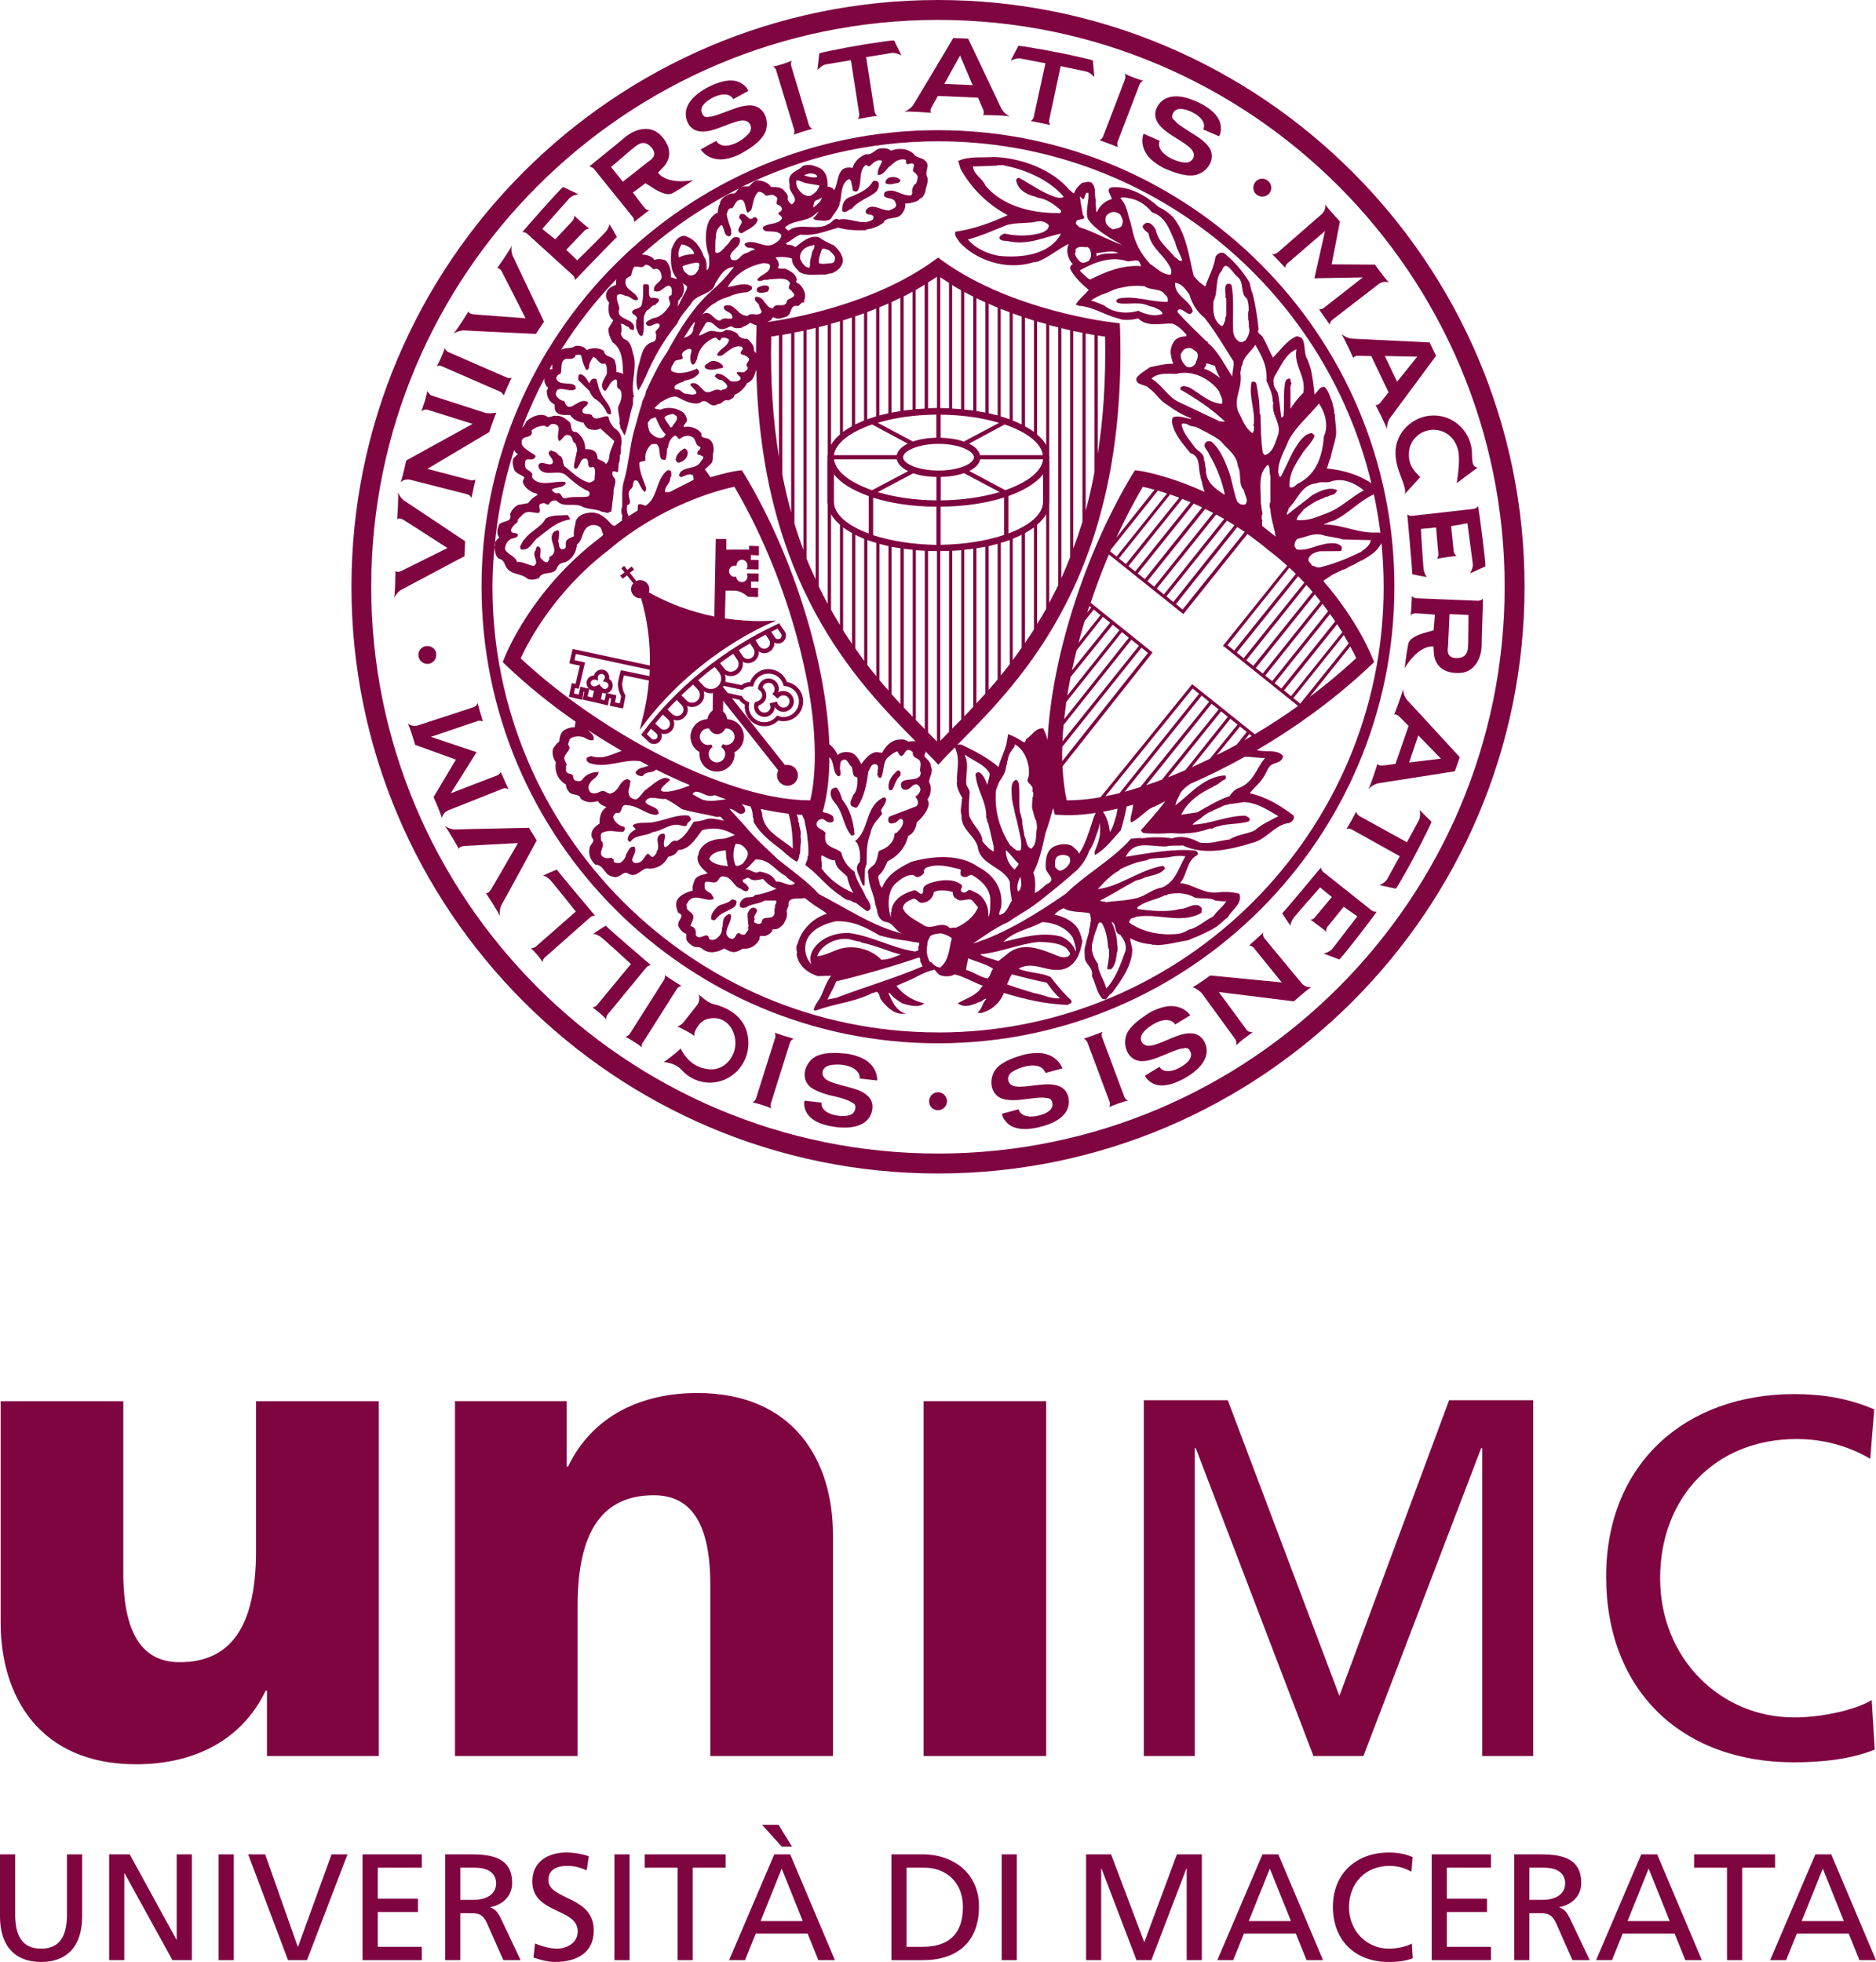
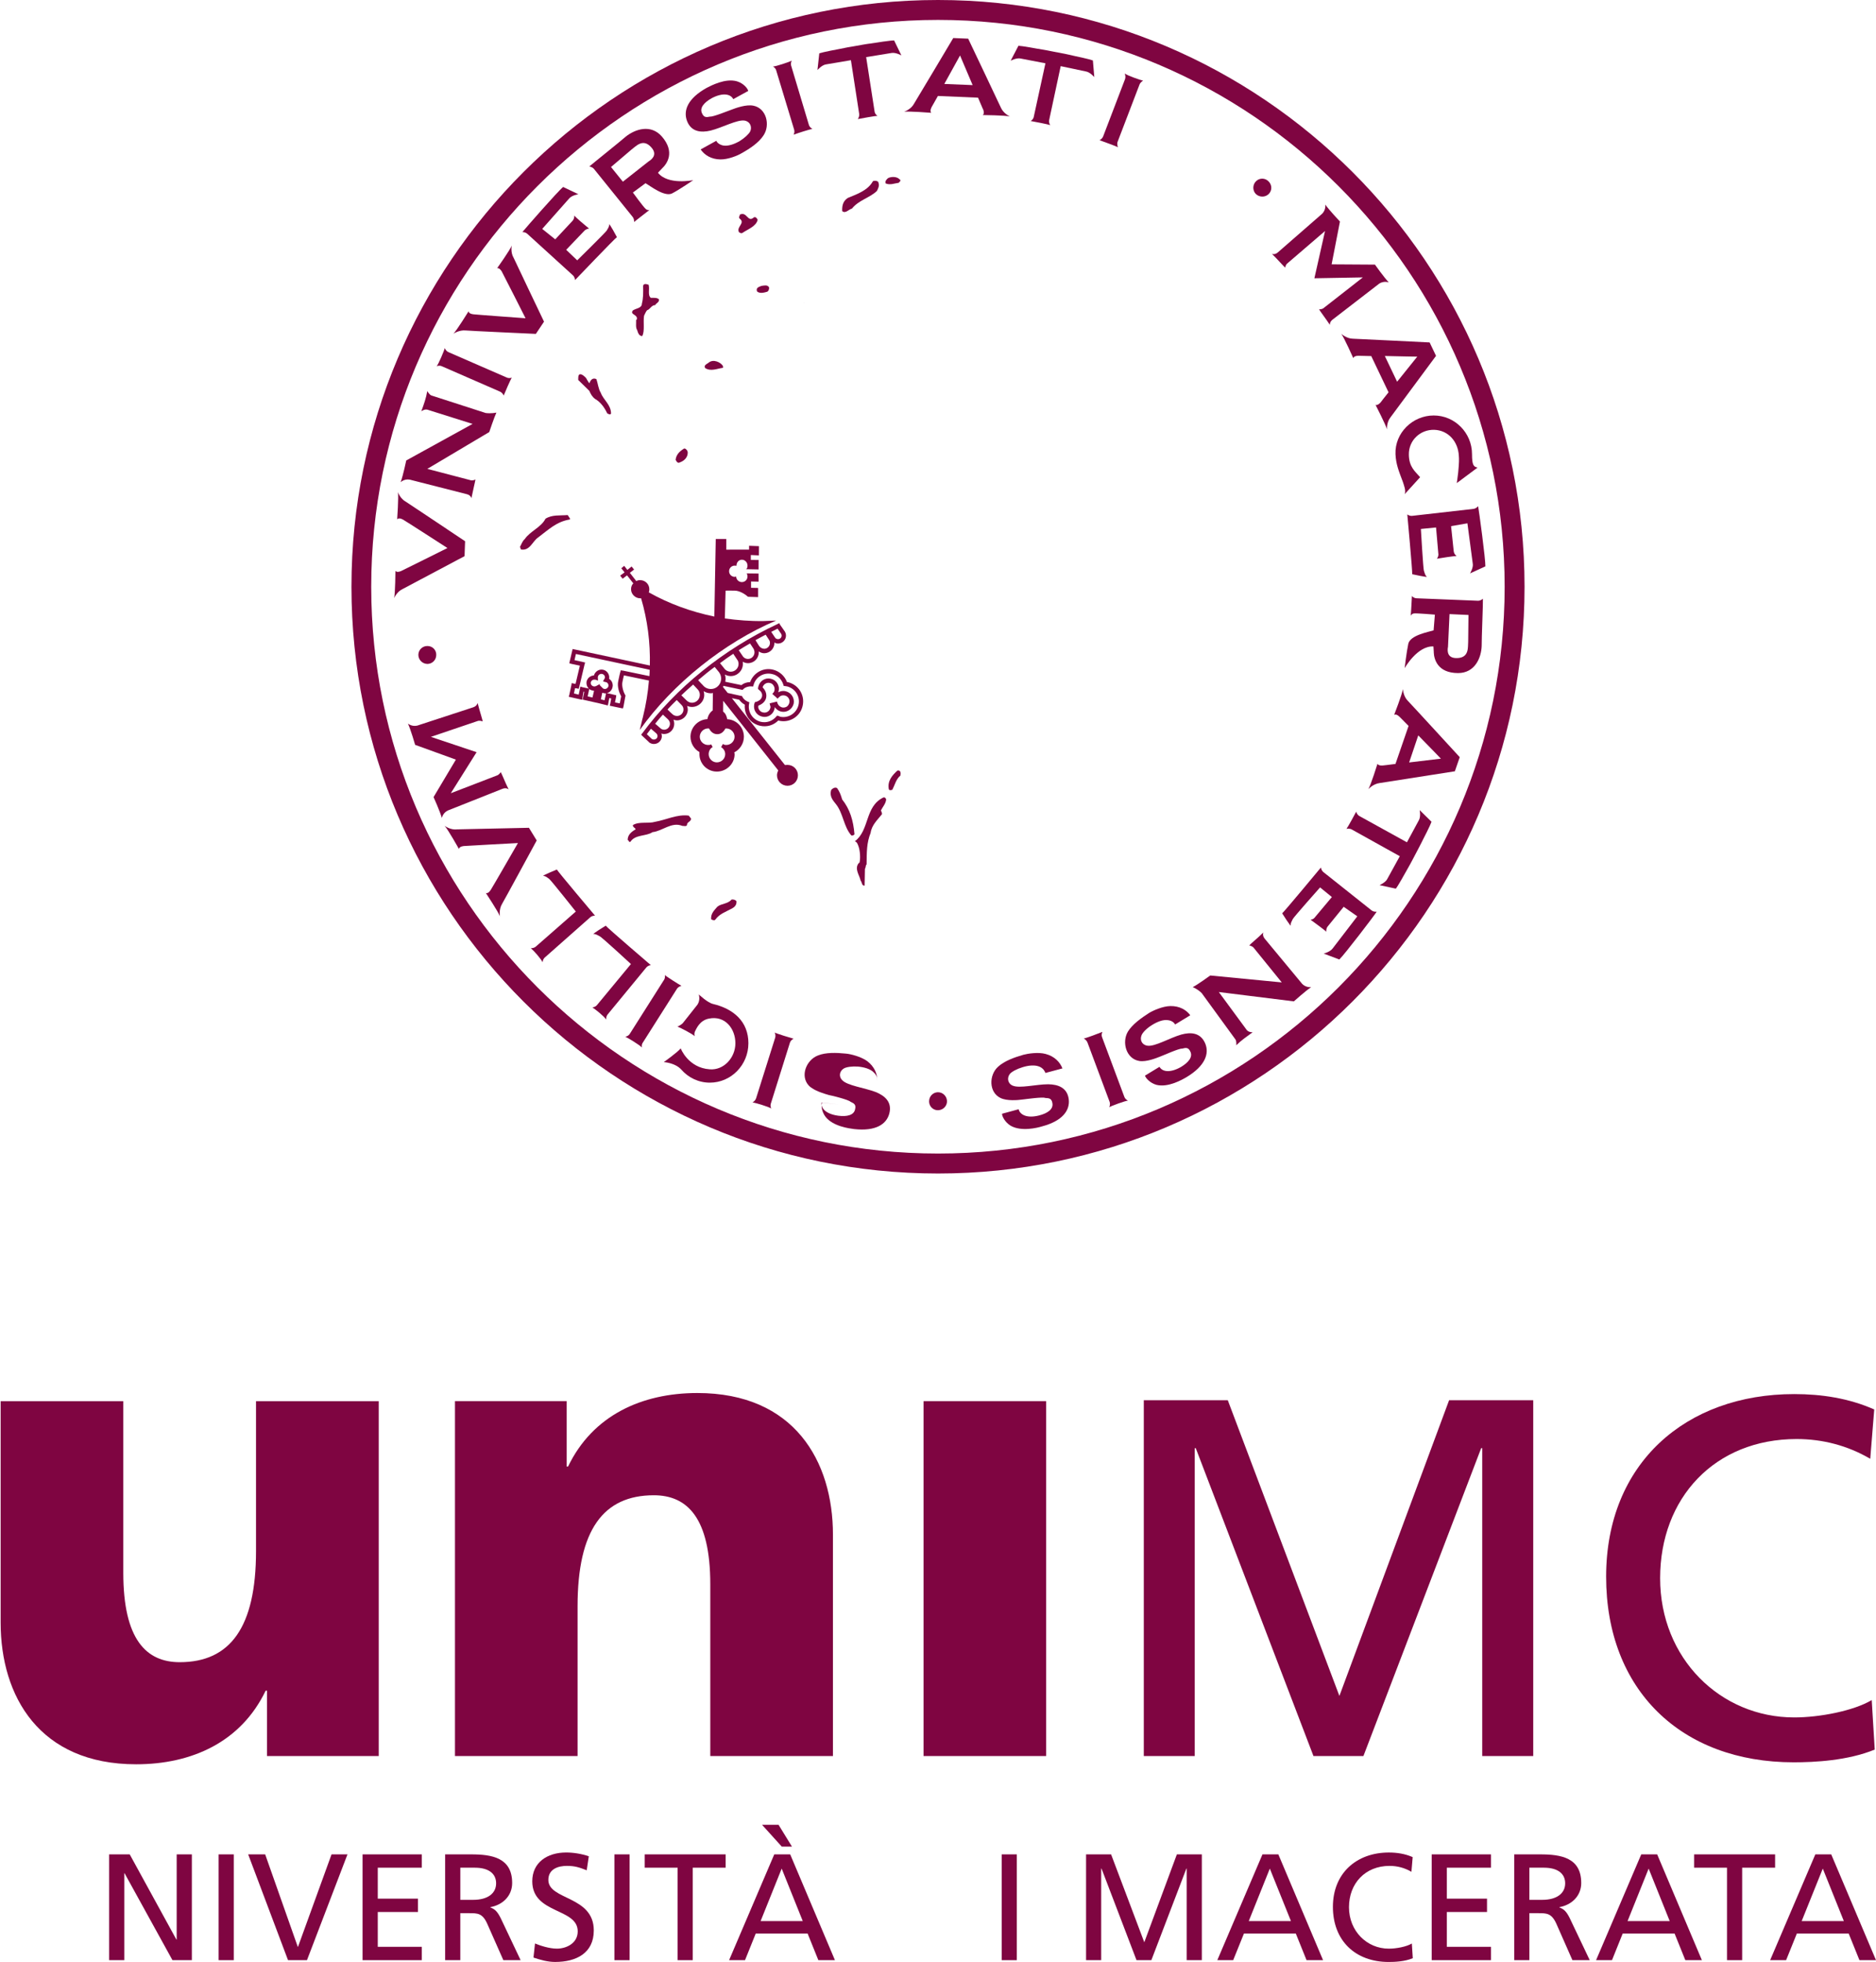
<svg xmlns="http://www.w3.org/2000/svg" id="Livello_1" viewBox="0 0 882.76 923">
  <defs>
    <style>.cls-1{fill:#7F0541;}</style>
  </defs>
  <g>
    <path class="cls-1" d="m174.68,276.04c0-147.02,119.62-266.67,266.72-266.67s266.62,119.66,266.62,266.67-119.59,266.64-266.62,266.64-266.72-119.64-266.72-266.64m266.72,276.03c152.12,0,275.98-123.82,275.98-276.03S593.52,0,441.39,0,165.38,123.81,165.38,276.04s123.77,276.03,276.01,276.03" />
    <path class="cls-1" d="m362.41,331.92c.15.47.22.67.08,1.13-.32,1.54-1.97,2.52-3.44,2.1-.74-.1-1.35-.56-1.79-1.22-.52-.7-.57-1.44-.33-2.17,0-.14.02-.17.02-.28l-.7.66c2.25-.62,3.85-2.03,4.26-3.87.38-1.94-.34-3.74-2.1-5.32l.34.89c.05-.18.08-.28.08-.41.36-1.52,1.96-2.52,3.44-2.12.83.14,1.43.63,1.78,1.32.41.6.53,1.36.39,2.11-.12.52-.16.66-.39.97l-.63.73.71.65,1.07.93.66.67.7-.67c.76-.82,1.7-1.05,2.75-.82,1.51.35,2.52,1.88,2.1,3.45-.17.73-.59,1.35-1.22,1.81-.71.37-1.43.52-2.2.34-.96-.3-1.73-.92-2.12-1.9l-.27-.86-.91.24-1.58.38-.95.24.24,1.03Zm1.64-.41c.53,1.62,1.79,2.79,3.49,3.25,1.26.28,2.52.11,3.69-.62,1.12-.69,1.87-1.79,2.22-3.02.58-2.68-1.1-5.27-3.67-5.9-1.72-.47-3.45.12-4.68,1.35l1.4-.05-1.04-.94.11,1.36c.55-.6.69-1.1.77-1.77.4-1.22.12-2.55-.55-3.68-.7-1.15-1.73-1.86-3.07-2.17-2.57-.65-5.23.98-5.87,3.65-.11.24-.11.44-.11.62l-.05.52.41.41c1.29.92,1.73,2.04,1.45,3.24-.41,1.55-1.95,2.2-2.78,2.43l-.52.13-.21.49c-.06.21-.06.36-.14.48-.23,1.25-.08,2.53.63,3.65.69,1.11,1.76,1.89,3.11,2.19,2.56.66,5.17-.97,5.81-3.62.24-.93.14-1.45-.05-2.16l-.76,1.22,1.61-.39-1.18-.69Z" />
    <path class="cls-1" d="m357.6,341.42c3.19.77,6.38-.2,8.66-2.49.08.06.16.08.24.11,5.01,1.19,10.03-1.91,11.17-6.9,1.21-5.05-1.87-10.01-6.93-11.23h-.19s-.14-.01-.21-.01c-1.1-2.91-3.59-5.15-6.63-5.87-4.63-1.12-9.16,1.54-10.75,5.87-1.6.01-3.05.55-4.09,1.41l-7.59-1.58c.05-.47.14-.99.14-1.47,0-.64-.08-1.27-.32-1.93.87.46,1.76.73,2.75.73,3.16,0,5.72-2.58,5.72-5.71,0-.37-.06-.71-.06-1.06.69.45,1.62.7,2.45.7,2.85,0,5.09-2.29,5.09-5.09,0-.17,0-.28-.04-.44.74.48,1.65.86,2.59.86,2.66,0,4.81-2.2,4.81-4.84v-.24c.38.33,1.07.52,1.73.52,2.01,0,3.71-1.69,3.71-3.73,0-.59-.11-1.15-.38-1.57l-.03-.09v-.08l-2.33-3.32-.44-.83-.8.44c-25.29,11.75-47.86,30.04-63.6,51.34l-.58.73.66.65,3.03,2.83v.15l.14.02c.66.47,1.37.71,2.19.71,2.07,0,3.73-1.67,3.73-3.71,0-.41-.13-.84-.24-1.22.41.15.86.24,1.3.24,2.68,0,4.77-2.16,4.77-4.84,0-.67-.14-1.29-.35-1.92.46.18,1.01.34,1.64.34,2.81,0,5.09-2.32,5.09-5.12,0-.63-.14-1.17-.33-1.69.73.32,1.54.49,2.29.49,3.16,0,5.77-2.54,5.77-5.68,0-.64-.11-1.17-.27-1.74.99.6,2.14,1,3.46,1,.33,0,.63-.06.9-.17l-.11,8.24c-1.21.83-2.19,2.32-2.48,4.08-4.36.2-7.96,3.8-7.96,8.29,0,3.01,1.65,5.78,4.21,7.2v.97c0,4.56,3.65,8.22,8.2,8.22s8.35-3.66,8.35-8.22c0-.31-.16-.53-.16-.82,2.68-1.38,4.53-4.17,4.53-7.36,0-4.44-3.49-8.05-7.85-8.24-.23-1.54-.86-2.81-1.94-3.59l.03-5.08,25.91,32.74c-.34.76-.58,1.56-.58,2.32,0,2.73,2.23,4.92,4.95,4.92s4.9-2.19,4.9-4.92-2.17-4.9-4.9-4.9c-.41,0-.8.03-1.21.06l-24.97-31.45,3.46.74c.63.92,1.58,1.77,2.63,2.33-.4,4.61,2.52,8.89,7.14,9.9m-13.78-25.42c-1.22,0-2.4-.6-3.08-1.61-.03-.05-1.21-1.47-1.95-2.41,2-1.54,4.12-3.01,6.24-4.41l1.73,2.62c.55.61.76,1.42.76,2.16,0,2-1.64,3.66-3.7,3.66m8.11-6c-1.04,0-2.03-.57-2.52-1.44-.06-.14-1.1-1.64-1.82-2.68,1.82-1.14,3.55-2.15,5.33-3.19l1.71,2.6c.21.48.38,1.03.38,1.59,0,1.67-1.35,3.11-3.08,3.11m7.65-4.79c-.94,0-1.87-.54-2.45-1.39-.03-.04-.99-1.58-1.65-2.66,1.58-.89,3.16-1.71,4.8-2.57l1.77,2.75c.18.3.24.68.24,1.14,0,1.54-1.24,2.74-2.72,2.74m8.08-6.88c.02.18.14.42.14.7,0,.89-.77,1.64-1.68,1.64-.66,0-1.27-.31-1.54-.93l-.05-.04h0l-1.63-2.45c1.05-.54,2.09-1.03,2.97-1.52l1.8,2.6Zm-59.98,49.58c-.33,0-.69-.09-.99-.28l-2.34-2.25c.66-.83,1.32-1.73,1.95-2.55l2.4,2.07c.47.4.69.86.69,1.38,0,.93-.73,1.62-1.71,1.62m4.8-4.62c-.67,0-1.3-.26-1.74-.7,0,0-1.52-1.28-2.45-2.12,1.12-1.43,2.33-2.86,3.63-4.28l2.39,2.22c.6.59.93,1.29.93,2.07,0,1.54-1.21,2.82-2.77,2.82m6.07-6.48c-.76,0-1.48-.25-2.06-.77,0,0-1.51-1.33-2.4-2.27,1.36-1.48,2.83-3.01,4.35-4.45l2.25,2.31c.59.58.92,1.3.92,2.14,0,1.72-1.35,3.05-3.06,3.05m7.04-6.22c-1.01,0-1.96-.48-2.64-1.21,0,0-1.41-1.37-2.34-2.3,1.81-1.73,3.66-3.42,5.55-5.05l2.05,2.18c.77.75,1.09,1.68,1.09,2.68,0,2.01-1.64,3.7-3.71,3.7m5.12-8.31s-1.41-1.38-2.2-2.31c2.49-2.12,5.09-4.26,7.78-6.23l2.06,2.5c.64.94.99,1.89.99,3.02,0,2.68-2.16,4.87-4.79,4.87-1.54,0-2.87-.63-3.85-1.85m10.64,20.45c.14-.05.21-.05.4-.05,2.16,0,3.91,1.8,3.91,3.91s-1.75,3.86-3.91,3.86c-.74,0-1.09-.16-1.59-.45l-.82,1.47c1.09.67,1.92,1.85,1.92,3.3,0,2.14-1.76,3.87-3.96,3.87-2.06,0-3.82-1.73-3.82-3.87,0-1.45.74-2.71,1.87-3.33l-.69-1.28c-.52.29-.88.29-1.51.29-2.06,0-3.86-1.75-3.86-3.86s1.79-3.91,3.86-3.91c.22,0,.38,0,.52.05.88,1.65,2.14,2.65,3.88,2.65s2.94-1.1,3.79-2.65m8-14.95l-.24-.38-.41-.04-6.25-1.38-2.23-2.82c.03-.17.11-.37.22-.52l8.42,1.79.63.12.32-.41c.86-.81,2.29-1.35,3.83-1.25l.72.08.28-.83c1.01-3.74,4.86-5.98,8.66-5.06,2.54.49,4.54,2.47,5.31,4.97l.16.6.66.1c.22,0,.44.05.64.1l.28.04c3.9.96,6.34,4.82,5.41,8.75-.93,3.92-4.86,6.39-8.74,5.5-.08-.07-.2-.13-.31-.21-.2-.02-.24-.11-.37-.11l-.63-.18-.47.5c-1.81,2.12-4.51,3.03-7.24,2.42-3.79-.94-6.18-4.57-5.52-8.39l.15-.8-.73-.28c-1.15-.52-2.03-1.25-2.55-2.28" />
    <path class="cls-1" d="m359.27,292.17c-6.18.1-12.23-.4-18.19-1.21l.35-13.09s1.84-.08,4.28,0c2.45,0,5.18,1.87,6.29,2.89l4.74.15v-4.31l-3.33-.08v-2.96l3.54.08-.02-3.82-5.58-.08c.28.38.39.93.39,1.46,0,1.49-1.19,2.64-2.64,2.64s-2.7-1.15-2.7-2.64c-.19.05-.37.18-.66.18-1.48,0-2.66-1.17-2.66-2.65s1.18-2.64,2.66-2.64c.28,0,.55.05.8.09,0-1.55,1.05-2.86,2.56-2.86s2.64,1.28,2.64,2.77c0,.67-.14,1.23-.6,1.69l5.8.11.02-4.44-3.66-.05v-2.29l3.8.17.03-4.34-4.65-.18v1.8l-10.73.02v-5.01h-4.95l-.67,36.49c-10.98-2.27-21.41-6.07-30.84-11.39.2-.48.25-.89.25-1.48,0-2.36-1.93-4.26-4.29-4.26-.69,0-1.29.1-1.84.44l-3.03-3.89,1.99-1.53-1.16-1.45-2,1.61-1.49-1.91-1.36,1.14,1.54,1.94-2.09,1.52,1.18,1.45,2.06-1.58,2.95,3.76c-.72.72-1.06,1.73-1.06,2.77,0,2.31,1.96,4.27,4.32,4.27.16,0,.31-.02.41-.02,3,10.2,4.37,20.79,4.12,31.64l-35.36-7.56-.99-.21-.21.93-1.13,4.83-.22.94.97.28,4.01.85-2.03,8.59-.83-.16-.99-.22-.15.97-.97,4.56-.27.89,1.01.23,4.24.97,1.05.21.2-1.02.46-2.78.35.08-.55,2.71-.24.93.99.23,4.29.97.9.2.28-.96h0l-.28.96.99.21,3.69.91,1.02.25.23-1.04.47-2.46.9.24-.44,2.35-.25,1.03.99.21,4.22.89.99.18.27-.97.85-4.66.12-.38-.2-.31c-.73-1.25-1.7-4.09-1.29-6.07.25-1.36.55-2.48.71-3.17l11.77,2.44c-.47,5.69-1.38,11.31-2.81,17.09-.57,1.99-.95,4.15-1.5,6.15,15.45-21.71,39.76-41.17,64.17-51.47-1.87.12-3.98.12-5.94.24m-82.02,31.96c.47.4.94.6,1.54.69.28.15.52.1.74.13l-.74,3.19-2.28-.54.58-2.64.16-.83Zm2.83-4.4l1.32.44-.11-1.44c0-.12.06-.31.06-.46.21-.86,1.12-1.41,2-1.21.89.21,1.44,1.02,1.27,1.93-.08.05-.08.09-.11.13-.06.06-.11.14-.14.25l-.63,1.19,1.25.33c.46.01.78.33,1.06.7.23.34.31.8.23,1.24-.11.48-.41.77-.74,1.02-.42.28-.88.31-1.25.24-.36-.06-.63-.25-.87-.53l-1.26-1.29.16-.5-1.9,1.01c-.41.17-.8.21-1.18.09-.44-.09-.72-.34-1.04-.7-.2-.4-.28-.81-.17-1.28.14-.47.44-.73.63-.86.41-.3.96-.34,1.43-.3m4.36,9.71l-1.72-.44.66-3.1c.18.05.28.09.39.09.52.2.89.2,1.35.17l-.12.8-.55,2.48Zm8.6-13.96l-.98-.14-.21.86c-.05.08-.49,1.86-.96,4.22-.6,2.62.55,5.68,1.38,7.18l-.66,3.29-2.26-.44.5-2.44.11-.93-.85-.19-2.94-.7-.63-.2c.33-.05.74-.13,1.1-.34.76-.59,1.37-1.38,1.54-2.28.3-1.03.05-2.01-.4-2.85-.32-.49-.73-.86-1.18-1.18.34-1.93-.87-3.81-2.74-4.25-1.97-.47-3.86.79-4.43,2.69-.63,0-1.26.2-1.78.55-.83.42-1.32,1.25-1.63,2.14-.18.94-.08,1.92.5,2.84.14.21.39.46.58.66l-.74-.2-2.25-.46-1.02-.33-.22,1.04-.58,2.76-2.25-.54.52-2.48.83.08.93.2.22-.89,2.49-10.52.29-.95-1.02-.25-3.99-.87.66-2.9,34.73,7.43c0,1.05-.08,2.08-.14,2.98l-12.5-2.6Z" />
    <path class="cls-1" d="m345.04,46.64c-1.21-2.39-4.82-3.23-10.1-.47-3.63,2.03-5.78,4.51-4.64,7.05.9,2.09,1.98,2.03,3.93,1.62,1.23.21,8.58-2.74,10.11-3.29,2.06-.8,6.8-2.48,10.1-1.84,6.22,1.16,8.12,9.17,4.8,14.04-2.2,3.35-6.2,6.06-10.22,8.3-1.84,1.15-6.48,3.02-10.03,2.95-4.29-.05-7.45-2.02-9.3-4.7l7.35-4.05c.35.79,1.38,1.78,3.18,2.19,2.39.44,5.29-.61,7.82-2.06,2.43-1.51,4.42-3.41,5-4.62.88-2.02,0-4.54-2.61-5.02-3.44-.63-10.65,3.36-16.06,4.69-4.51,1.07-9.08.62-11.06-4.44-1.94-4.99.33-10.69,9.19-15.64,2.06-1.05,8.82-4.67,14.27-3.1,3.11.94,5.06,3.35,5.31,4.53l-7.04,3.86Z" />
    <path class="cls-1" d="m444.35,39.5c3.77-6.86,7.4-13.4,7.4-13.4,0,0,3.03,7.17,5.93,13.94l-13.32-.54Zm15.87,6.46c1.41,3.15,2.2,5.28,2.42,5.54.49,1.3.38,2.2-.21,2.63,0,0,10.72.1,12.77.68,0,0-3.05-1.41-4.25-4.21-.28-.7-15.37-32.41-15.37-32.41l-7.02-.3s-18.03,30.3-18.5,30.96c-1.38,2.61-4.62,3.73-4.62,3.73,2.25-.34,12.74.49,12.74.49-.41-.49-.5-1.34.18-2.66.08-.21,1.43-2.5,2.98-5.26l18.89.8Z" />
    <path class="cls-1" d="m255.99,151.32s-13.97-29.23-14.24-29.92c-1.64-2.65-.94-5.91-.94-5.91-.7,2.03-6.89,10.68-6.89,10.68.66-.14,1.35.26,2.14,1.46.53.9,11.24,22.09,11.24,22.09,0,0-23.62-1.71-24.64-1.87-1.39-.17-2.09-.69-2.16-1.41,0,0-5.58,9.03-7.15,10.55,0,0,2.78-1.86,5.83-1.52.74.14,32.97,1.61,32.97,1.61l3.85-5.77Z" />
    <path class="cls-1" d="m221.74,225.99l-20.67-5.41,29.15-17.32s2.42-7.21,3.36-9.16c0,0-2.42.56-5.06.19l-25.52-8.24c-1.02-.39-1.94-2.08-1.94-2.08-.61,3.49-1.51,5.92-2.81,9.54,0,0,1.38-1.13,2.83-.79l21.29,6.71-31.21,17.19s-1.51,7.23-2.64,10.23c0,0,1.7-1.68,4.29-1.21l26.86,6.85c1.89.45,2.15,1.9,2.15,1.9.69-3.49,1.8-7.95,1.9-8.81,0,0-1.06.53-1.97.42" />
    <path class="cls-1" d="m238.28,177.53c1.25.65,2.56.14,2.56.14-.6.8-3.22,6.92-3.82,8.41,0,0-.5-1.29-1.76-1.85l-27.24-11.88c-1.22-.63-2.55-.07-2.55-.07.83-.89,3.63-7.46,3.8-8.54,0,0,.52,1.4,1.79,1.94l27.21,11.85Z" />
    <path class="cls-1" d="m218.84,254.62s-27.09-18.13-27.72-18.49c-2.78-1.43-3.88-4.6-3.88-4.6.41,2.15-.35,12.76-.35,12.76.55-.5,1.41-.57,2.63.08.94.48,21.02,13.45,21.02,13.45,0,0-20.9,10.42-21.92,10.88-1.3.51-2.08.41-2.55-.14,0,0-.08,10.59-.61,12.79,0,0,1.35-3.14,4.18-4.34.67-.37,28.96-15.37,28.96-15.37l.25-7.02Z" />
    <path class="cls-1" d="m380.59,58.64c.38,1.4,1.71,2.02,1.71,2.02-1.02.07-7.37,2.12-8.85,2.71,0,0,.67-1.25.17-2.61l-8.33-27.48c-.29-1.36-1.58-1.99-1.58-1.99,1.24.05,7.98-2.25,8.85-2.73,0,0-.72,1.22-.2,2.6l8.23,27.48Z" />
    <path class="cls-1" d="m248.92,389.43s-33.16.73-33.91.74c-3.07.4-5.81-1.67-5.81-1.67,1.57,1.6,6.74,10.88,6.74,10.88.2-.73.88-1.19,2.26-1.36,1.07-.11,25.52-1.41,25.52-1.41,0,0-12.24,21.26-12.85,22.13-.83,1.21-1.54,1.61-2.26,1.36,0,0,5.88,8.87,6.63,10.98,0,0-.58-3.3,1.04-5.9.47-.67,16.27-29.79,16.27-29.79l-3.65-5.94Z" />
    <path class="cls-1" d="m525.91,66.64c-.46,1.27.15,2.62.15,2.62-.91-.51-7.21-2.77-8.69-3.31,0,0,1.26-.5,1.76-1.88l10.26-26.83c.47-1.38-.18-2.69-.18-2.69,1.03.93,7.74,3.25,8.7,3.39,0,0-1.23.6-1.73,1.9l-10.26,26.81Z" />
    <path class="cls-1" d="m270.6,131.75s-.06-1.41-1.09-2.29l-21.3-19.38c-.99-.99-2.42-.89-2.42-.89,1.35-1.66,16.6-19.14,19.2-21.23l7.15,3.41s-3.14.5-4.35,2.04l-12.65,14.28,6.13,4.91,8.12-8.7c.96-1.02.85-2.51.85-2.51.63.9,5.69,5.15,6.95,6.14,0,0-1.4.09-2.33,1.16l-8.44,8.83,5.19,4.95s13.48-13.26,13.88-14c.37-.78,1.3-1.82,1.14-2.84-.07-1.08,3.66,5.93,3.66,5.93-.89.51-19.69,20.18-19.69,20.18" />
    <path class="cls-1" d="m412.6,19.91c-2.09.26-23.96,4.09-27.08,5.18l-.86,7.86s2.07-2.41,4.05-2.66l11.69-1.97,3.87,25.13c.25,1.4-.63,2.57-.63,2.57,1.64-.31,8.2-1.53,9.27-1.5,0,0-1.24-.77-1.38-2.12l-3.96-25.53,11.86-1.93c1.98-.41,4.73,1.13,4.73,1.13l-3.43-7.04c-3.33-.05-24.41,3.65-26.47,4.07" />
    <path class="cls-1" d="m506.37,26.39c-2.03-.48-23.92-4.73-27.14-4.86l-3.66,7.02s2.81-1.48,4.77-1l11.59,2.23-5.44,24.96c-.14,1.39-1.49,2.2-1.49,2.2,1.67.29,8.2,1.52,9.19,1.94,0,0-.85-1.23-.47-2.56l5.39-25.2,11.83,2.5c1.92.25,3.98,2.64,3.98,2.64l-.66-7.82c-3.04-1.18-24.13-5.31-26.14-5.57" />
-     <path class="cls-1" d="m566.17,60.89c1.27-2.42-.31-5.84-5.64-8.31-3.75-1.76-7.09-1.99-8.44.49-1.12,1.97-.46,2.75,1.05,4.03.55,1.16,7.34,5.31,8.7,6.17,1.94,1.13,6.13,3.98,7.64,6.97,2.75,5.62-2.45,11.96-8.39,12.29-3.94.28-8.55-1.35-12.79-3.14-1.92-.83-6.33-3.46-8.38-6.29-2.56-3.5-2.89-7.24-1.82-10.21l7.6,3.37c-.35.84-.57,2.2.28,3.86,1.1,2.15,3.68,3.86,6.26,4.96,2.72,1.15,5.35,1.58,6.68,1.31,2.2-.53,3.66-2.71,2.42-5.09-1.51-3.17-9.06-6.52-13.33-10.06-3.62-2.98-5.97-6.84-3.17-11.52,2.84-4.53,8.8-6.16,18.07-2,2.01.86,9.07,4.14,11.07,9.56,1.07,2.94.32,6.02-.38,6.83l-7.43-3.23Z" />
    <path class="cls-1" d="m662.2,242s1.13.9,2.49.66l28.6-3.25c1.35-.14,2.25-1.28,2.25-1.28.39,2.02,3.52,25.06,3.41,28.32l-7.21,3.3s1.68-2.79,1.26-4.71l-2.5-18.85-7.69,1.33,1.24,11.76c.14,1.46,1.35,2.35,1.35,2.35-1.09-.14-7.64.96-9.26,1.22,0,0,.92-1.12.66-2.52l-1.06-12.18-7.14.7s1.09,18.85,1.42,19.65c.33.84.53,2.18,1.32,2.76.94.59-6.82-1.12-6.82-1.12.18-1.05-2.31-28.13-2.31-28.13" />
    <path class="cls-1" d="m545.6,501.87c1.3,2.36,4.98,3,10.1.09,3.53-2.11,5.64-4.68,4.46-7.16-.93-2.08-2.03-1.99-3.95-1.47-1.25-.18-8.44,3-9.98,3.61-2.2.89-6.78,2.72-10.1,2.2-6.22-.98-8.37-8.84-5.37-13.86,2.12-3.4,6.13-6.29,9.97-8.75,1.84-1.13,6.4-3.18,10.01-3.23,4.24-.08,7.52,1.79,9.35,4.33l-7.13,4.34c-.38-.76-1.45-1.77-3.24-2.02-2.42-.43-5.29.8-7.73,2.33-2.42,1.5-4.34,3.46-4.83,4.77-.89,2.14.13,4.53,2.78,4.9,3.49.53,10.52-3.7,15.89-5.23,4.52-1.25,9.03-.95,11.25,4.07,2.09,4.87.02,10.66-8.73,15.94-1.93,1.13-8.61,5.02-14.19,3.63-3.01-.83-5.1-3.23-5.38-4.33l6.85-4.16Z" />
    <path class="cls-1" d="m479.31,521.85c.69,2.63,3.99,4.36,9.64,2.91,4.05-1.04,6.71-2.94,6.28-5.68-.34-2.25-1.44-2.49-3.38-2.55-1.14-.58-9,.55-10.68.73-2.23.31-7.26.75-10.28-.67-5.67-2.63-5.59-10.86-1.24-14.75,2.94-2.69,7.53-4.38,11.93-5.63,2.06-.55,7.01-1.35,10.48-.37,4.15,1.1,6.71,3.82,7.87,6.79l-8.01,2.14c-.31-.89-.99-2.1-2.61-2.88-2.23-1.04-5.36-.7-8.15.18-2.69.8-5.13,2.13-5.97,3.17-1.39,1.73-1.12,4.42,1.3,5.48,3.25,1.45,11.17-.63,16.73-.63,4.7.06,8.96,1.61,9.67,6.98.69,5.29-2.91,10.31-12.67,12.87-2.12.66-9.74,2.52-14.66-.35-2.69-1.62-4.11-4.53-4.04-5.63l7.78-2.11Z" />
-     <path class="cls-1" d="m386.58,518.66c-.4,2.69,2.06,5.45,7.89,6.23,4.13.54,7.34-.29,7.89-2.98.55-2.23-.41-2.79-2.17-3.61-.9-.93-8.55-2.88-10.14-3.14-2.26-.66-7.06-2-9.46-4.45-4.23-4.56-1.15-12.11,4.31-14.18,3.71-1.48,8.61-1.33,13.13-.87,2.2.18,7.09,1.41,9.97,3.49,3.36,2.51,4.9,6,4.74,9.15l-8.22-.9c.11-.89-.08-2.31-1.4-3.59-1.62-1.84-4.65-2.66-7.55-2.94-2.75-.21-5.52.17-6.72.89-1.9,1.13-2.64,3.64-.72,5.54,2.42,2.54,10.51,3.55,15.73,5.54,4.36,1.79,7.75,4.74,6.4,10.07-1.32,5.11-6.4,8.47-16.55,7.36-2.23-.31-9.87-1.21-13.47-5.77-1.88-2.45-2.15-5.63-1.6-6.67l7.95.86Z" />
+     <path class="cls-1" d="m386.58,518.66c-.4,2.69,2.06,5.45,7.89,6.23,4.13.54,7.34-.29,7.89-2.98.55-2.23-.41-2.79-2.17-3.61-.9-.93-8.55-2.88-10.14-3.14-2.26-.66-7.06-2-9.46-4.45-4.23-4.56-1.15-12.11,4.31-14.18,3.71-1.48,8.61-1.33,13.13-.87,2.2.18,7.09,1.41,9.97,3.49,3.36,2.51,4.9,6,4.74,9.15c.11-.89-.08-2.31-1.4-3.59-1.62-1.84-4.65-2.66-7.55-2.94-2.75-.21-5.52.17-6.72.89-1.9,1.13-2.64,3.64-.72,5.54,2.42,2.54,10.51,3.55,15.73,5.54,4.36,1.79,7.75,4.74,6.4,10.07-1.32,5.11-6.4,8.47-16.55,7.36-2.23-.31-9.87-1.21-13.47-5.77-1.88-2.45-2.15-5.63-1.6-6.67l7.95.86Z" />
    <path class="cls-1" d="m312.31,461.21c.85-1.13.55-2.51.55-2.51.73.73,6.35,4.28,7.8,5.09,0,0-1.47.32-2.16,1.45l-15.91,25.09c-.89,1.13-.53,2.48-.53,2.48-.74-1.01-6.85-4.71-7.81-5.08,0,0,1.48-.24,2.17-1.47l15.89-25.06Z" />
    <path class="cls-1" d="m364.69,488.41c.52-1.35-.16-2.66-.16-2.66.93.52,7.3,2.48,8.91,2.91,0,0-1.38.61-1.76,1.94l-8.89,28.35c-.52,1.28.11,2.55.11,2.55-.96-.78-7.81-2.83-8.82-2.86,0,0,1.29-.63,1.73-2.05l8.88-28.18Z" />
    <path class="cls-1" d="m511.73,490.52c-.47-1.32-1.77-1.96-1.77-1.96.97-.11,7.3-2.49,8.8-3.12,0,0-.7,1.29-.15,2.57l10.39,27.83c.41,1.33,1.76,1.97,1.76,1.97-1.21,0-7.92,2.51-8.8,3.07,0,0,.64-1.33.15-2.58l-10.37-27.78Z" />
    <path class="cls-1" d="m589.75,445.66l13.39,16.51-33.66-3.26s-6.21,4.53-8.25,5.48c0,0,2.39.92,4.26,2.84l15.85,21.77c.6.83.38,2.74.38,2.74,2.53-2.48,4.76-3.92,7.72-6.12,0,0-1.68.12-2.7-.95l-13.22-17.97,35.31,4.39s5.52-4.96,8.16-6.7c0,0-2.34.37-4.22-1.5l-17.67-21.31c-1.26-1.56-.63-2.91-.63-2.91-2.5,2.52-6.08,5.4-6.63,6.1,0,0,1.08.18,1.9.89" />
    <path class="cls-1" d="m621.56,408.1s.16,1.43,1.32,2.29l22.49,17.87c1.05.86,2.45.64,2.45.64-1.1,1.76-15.17,20.19-17.6,22.49l-7.34-2.78s3.01-.76,4.21-2.42l11.6-15.11-6.41-4.48-7.56,9.29c-.83,1.04-.63,2.45-.63,2.45-.69-.79-6.05-4.66-7.4-5.66,0,0,1.4-.09,2.16-1.28l7.87-9.39-5.55-4.53s-12.54,14.1-12.85,14.9c-.35.83-1.18,1.96-.93,2.94.14,1.04-4.06-5.65-4.06-5.65.85-.61,18.23-21.55,18.23-21.55" />
    <path class="cls-1" d="m661.12,411.15c1.02-1.81,11.44-21.39,12.49-24.55l-5.58-5.5s.64,3.04-.41,4.83l-5.58,10.33-22.3-12.32c-1.24-.64-1.57-2.1-1.57-2.1-.77,1.45-3.94,7.32-4.6,8.1,0,0,1.45-.36,2.59.33l22.52,12.53-5.85,10.63c-.77,1.71-3.68,2.98-3.68,2.98l7.66,1.66c2.1-2.6,12.1-21.53,12.97-23.41" />
    <path class="cls-1" d="m651.64,167.48c7.83.21,15.26.3,15.26.3,0,0-4.87,6.08-9.48,11.8l-5.78-12.1Zm1.74,17.08c-2.15,2.7-3.6,4.53-3.76,4.8-.91.99-1.72,1.34-2.35,1.11,0,0,4.84,9.4,5.39,11.53,0,0-.28-3.33,1.68-5.72.44-.6,21.39-28.87,21.39-28.87l-3.01-6.31s-35.24-1.75-36-1.75c-3.08,0-5.57-2.31-5.57-2.31,1.32,1.76,5.65,11.45,5.65,11.45.18-.64.95-1.11,2.31-1.11.34,0,2.93.1,6.14.14l8.14,17.05Z" />
    <path class="cls-1" d="m667.37,345.97c5.53,5.61,10.66,10.94,10.66,10.94,0,0-7.7.89-14.95,1.78l4.29-12.72Zm-10.72,13.42c-3.37.44-5.72.73-6.03.73-1.43.1-2.18-.23-2.44-.8,0,0-3.14,10.1-4.32,11.95,0,0,2.26-2.53,5.31-2.88.77-.11,35.42-5.54,35.42-5.54l2.3-6.64s-23.86-26-24.44-26.52c-2.16-2.14-2.3-5.53-2.3-5.53-.28,2.23-4.11,12.12-4.11,12.12.66-.3,1.49-.1,2.5.92.24.19,2,2.04,4.27,4.31l-6.16,17.88Z" />
    <path class="cls-1" d="m285.25,479.63s-.15-1.47.76-2.48l17.97-21.83c.88-1.18,2.28-1.27,2.28-1.27,0,0-20.61-17.65-21.23-18.57,0,0-6.76,4.12-5.66,3.95.93-.15,2.03.67,2.83,1.04.86.27,14.69,13.06,14.69,13.06l-15.9,19.21c-.79,1.07-2.23,1.19-2.23,1.19,1.64,1.12,5.31,4.01,6.49,5.69" />
    <path class="cls-1" d="m255.33,452.67s.04-1.38,1.08-2.26l21.23-18.78c1.01-.96,2.36-.86,2.36-.86,0,0-17.48-20.72-17.98-21.71,0,0-7.34,3.01-6.33,3.01,1.07,0,2.03.96,2.75,1.43.73.47,12.51,15.33,12.51,15.33l-18.75,16.43c-.99.93-2.42.81-2.42.81,1.56,1.35,4.61,4.77,5.54,6.61" />
    <path class="cls-1" d="m214.52,357.36l-19.18-6.95s-2.04-7.12-3.39-10c0,0,1.82,1.55,4.42.94l26.32-8.61c1.8-.6,2.06-2.04,2.06-2.04.83,3.46,2.31,7.81,2.36,8.69,0,0-.98-.45-2.06-.29l-22.3,7.55,21.51,7.21-12.13,19.31,22.06-8.49c.93-.54,1.4-1.42,1.4-1.42.55.67,2.13,4.92,3.75,8.1,0,0-1.06-.98-2.9-.27l-25.69,10.2c-2.42,1.16-2.84,3.53-2.84,3.53-.82-3.02-3.9-9.83-3.9-9.83l10.5-17.62Z" />
    <path class="cls-1" d="m626.6,124.36l20.39.13s4.27,6.03,6.52,8.37c0,0-2.24-.87-4.48.55l-21.94,16.92c-1.55,1.18-1.3,2.52-1.3,2.52-1.9-2.89-4.7-6.54-5.09-7.33,0,0,1.13.1,2-.49l18.59-14.53-22.8.41,5.01-22.23-17.89,15.37c-.75.74-.86,1.85-.86,1.85-.68-.52-3.72-4.02-6.21-6.45,0,0,1.35.53,2.75-.71l20.9-18.23c1.84-1.94,1.42-4.28,1.42-4.28,1.8,2.59,6.91,7.99,6.91,7.99l-3.92,20.12Z" />
    <path class="cls-1" d="m312.31,499.66s5.34.26,8.31,3.55c3.22,3.7,8.03,6.12,13.39,6.12,10.01,0,18.15-8.32,18.15-18.54s-6.99-16.18-16.64-18.48c-2.55-.55-6.68-4.47-6.68-4.47,0,.28.8,2.54-.63,4.76l-6.6,8.34c-.8,1.21-2.84,2.02-2.84,2.02.97.28,7.39,3.61,8.12,4.53,0,0-.42-1.35.27-2.54.41-.66,1.96-4.94,6.44-5.75,7.64-1.56,12.44,4.77,12.44,11.59s-5.46,12.76-12.02,12.27c-10.26-.69-13.71-9.85-13.71-9.85-1.65,1.99-7.98,6.46-7.98,6.46" />
    <path class="cls-1" d="m686.15,222.31c-.2,1.97-.66,4.96-.66,4.96l9.79-7.3c-1.87-.35-2.62-1.19-2.62-6.31,0-10.02-8.08-18.2-18.01-18.2s-18.37,8.19-18,18.2c.24,4.86,1.57,7.98,3.49,13.09.4,1.35,1.57,4.07.83,5.74l7.27-7.99c-2.52-2.87-5.22-4.89-5.3-10.64-.11-6.64,5.3-11.81,11.93-11.66,6.72.23,11.28,5.63,11.59,12.27.11,1.34.18,2.9-.31,7.84" />
    <path class="cls-1" d="m591.09,85.2c-1.68,1.6-1.79,4.27-.24,5.98,1.67,1.66,4.32,1.76,6.05.19,1.7-1.59,1.78-4.22.11-5.96-1.58-1.72-4.26-1.82-5.91-.21" />
    <path class="cls-1" d="m445.58,518.66c.29-2.23-1.28-4.44-3.56-4.77-2.31-.37-4.48,1.28-4.78,3.59-.36,2.34,1.2,4.45,3.51,4.79,2.34.28,4.49-1.28,4.83-3.61" />
    <path class="cls-1" d="m201.07,312.35c2.34,0,4.21-1.87,4.21-4.23.08-2.33-1.78-4.21-4.12-4.21-2.34-.05-4.27,1.77-4.3,4.15,0,2.35,1.9,4.24,4.21,4.28" />
    <path class="cls-1" d="m311.51,79.27l-1.9,1.99c4.7,5.97,16.61,3.49,16.61,3.49,0,0-6.24,4.28-9.9,6.21-3.59,1.89-10.52-3.63-12.57-4.77l-5.94,4.39s4.98,6.88,6.08,7.76c1.09.95,2.25.19,1.7.45-.82.59-7.23,5.65-7.23,5.65,0,0,.18-1.42-.72-2.47l-18.04-22.37c-.83-1.1-2.31-1.27-2.31-1.27,1.57-1.38,14.65-11.83,17.22-14.1,4.38-3.47,11.74-5.96,16.94,0,6.33,7.3,2.45,12.82.05,15.04m-5.2-10.14c-3.88-4.15-7.14-.22-9.1,1.19l-9.68,8.25,5.58,6.91,12.01-9.47c2.31-1.41,4.18-3.74,1.18-6.88" />
    <path class="cls-1" d="m674.68,306.89l-.17-2.78c-7.62-.37-13.55,10.23-13.55,10.23,0,0,.87-7.46,1.73-11.53.99-4.06,9.68-5.53,11.9-6.26l.6-7.4s-8.52-.73-9.84-.56c-1.44.15-1.58,1.55-1.52.95.15-1.01.55-9.14.55-9.14,0,0,.88,1.06,2.3,1.06l28.75,1.16c1.37.05,2.36-.95,2.36-.95.11,2.08-.63,18.84-.58,22.23-.19,5.52-3.16,12.74-11.11,12.74-9.65,0-11.31-6.53-11.44-9.75m11.05,2.7c5.75-.2,4.93-5.22,5.15-7.69l.14-12.59-8.92-.41-.71,15.33c-.52,2.65.03,5.53,4.34,5.35" />
-     <path class="cls-1" d="m441.39,61.24c-118.44,0-214.8,96.36-214.8,214.8s96.36,214.78,214.8,214.78,214.75-96.37,214.75-214.78-96.32-214.8-214.75-214.8m170.43,269.8l-3.22-2.64,23.74-29.65c.85,1.41,1.61,2.76,2.27,3.95l-22.79,28.34Zm23.53-26.92c1.25,2.27,2.24,4.14,2.81,5.52-6.88,6.36-14.22,12.49-21.84,18.2l19.02-23.71Zm-40.08,52.47c-4.11,4.78-5.45,11.72-12.57,14.21-2.03.76-3.11,2.36-4.15,3.73-5.3,1.81-10.33,4.88-15.15,7.62l-7.59,1.14c2.97-6.1,8.83-10.33,15.1-13.12v-.24c2.35-.6,3.6-2.65,5.5-3.21.64-.7.64-1.31,0-1.96-9.81.64-16.43,8.83-23.28,14.14.11-1.84,1.59-3.98,2.39-5.94,1.12-1.73,2.85-2.92,4.47-4.15,8.48-3.7,17.16-7.98,25.76-12.78,3.16-.06,6.46.64,9.55.57m-29.79,70.63c-2.81-3.58-6.71.49-10.23.4-6.1,1.65-13.71.89-20.07,0v-.79c3.69-3.03,8.77-3.46,12.9-5.66.8.2,1.07-.26,1.56-.5,4.51-.84,8.67-.66,12.61,1.61,3.1.75,6.85-.27,9.64,1.38,1.93.15,3.33.52,5.14.32-1.74,2.79-4.46,4.54-6.16,7.17-3.85,1.75-7.21,5.32-11.63,6.23-1.21.93-3,1.53-4.53,1.91-8.68.93-16.83-.75-23.34-5.2-.37-.92.43-.81.43-1.5.47-1.02,1.99-.55,2.72-1.31,10.71-1.73,21.05,3.43,30.4-1.61.79-.38.43-1.51.57-2.43m-18.83-9.7c-4.57.73-7.4,3.82-11.61,4.9-4.62,1.22-10,1.38-14.71,1.94-.83-.47-2.06-.11-2.75-.72,5.26-2.62,11.55-6.6,16.67-9.3.8-.31,2.11-.6,3.02-.91,3.41-1.84,8.07-1.39,10.81-4.72.21-.81-.6-1.02-.96-1.42-10.94,1.91-20.02,9.66-30.6,10.97,3.3-3.57,6.24-6.76,10.23-8.86v-.31c4.01-2.08,8.19-3.71,12.89-4.41l.66-.44c3.19-.78,6.25-.51,9.62-.97,2.31-.59,5.45-.8,7.85-.48-3.19,5.22-4.49,12.08-11.11,14.74m-23.89,38.46c2.05-1.99,2.44-4.83,2.75-7.8.55-.92.41-2.66.14-3.86,0-3.4-1.05-7.57-2.7-10.62,2.86.83.77,5.19,4.15,6,1.45,1.99,3.14,4.35,2.45,7.56-2.28,6.39-4.51,12.91-9.02,17.71-1.02-4.16-3.9-7.68-3.9-11.49-2.23-3.07-3.93-7.02-2.23-11.33.3-2.13,1.13-4.07,1.9-6.18.33-.78.44-2.81,2.14-1.77,1.97,3.36,2.72,7.5,2.96,11.93l.37.09c.34,3.55-.37,6.41-.83,9.44.44.57,1.24.14,1.82.32m-21.2-35.63c-13.13,9.02-28.38,18.74-43.76,23.51,5.22-3.55,10.37-7.4,16.61-10.16,4.93-3.46,10.78-6.49,15.35-10.34,5.72-4.5,11.27-9.03,16.86-13.97,2.43-2.39,4.73-5.68,5.87-9.16,2.2-3.2,3.28-7.23,4.6-11.05l.19-2.06c1.15,5.06-.54,9.3-2.26,13.52.08.47-.19,1.25.31,1.53,5-2.96,8.38-7.72,12.01-11.6,1.13-3.63,2.04-7.4,2.78-11.2.93-.27,1.98-.55,3.02-.86-.17,2.42-.87,4.51-1.22,6.55.11.62-.23,1.55.5,1.78,3.25-1.64,5.84-4.6,9.11-6.77.19-.1.55.18.77-.2v-.28c.28-.16.86.16,1.1-.28l4.9-2.39c-3.36,4.5-7.62,9.16-11.55,13.73.52.3.89,1.54,1.93,1.15v.14c3.91.25,7.78.25,11.24,0,3.49-.14,4.79.47,8.25,0,3.46,0,7.69-.99,11.07-2.18h1.41c.22-.57,1.77-.83,3.17-1.23,4.31-1.23,9.43-.75,13.94-2.2-.27-.27.14-.52.26-.52.32-1.18-1.22-1.67-2.1-2.12-8.69,0-16.14,3.89-24.81,4.25,1.14-1.66,3.66-2.52,4.99-4.01,1.57-1.03,2.55-1.95,4.56-2.41-.24-.64,1.52-.6,2.26-1.28,1.79-.49,3.08-1.84,4.92-1.67v-.27c3.25-.28,4.93-.63,8.01-1.07.33.13.76.62,1.15,0v.23c5.46.7,10.09,3.95,14.52,6.46-3.71,2.03-7.67,3.65-11.06,6.64-3.85,1.91-8.35,1.91-11.9,4.34-4.73.47-9.3,2.36-14.27,1.38-3.74-2.08-8.08-3.44-12.74-1.92-4.31-.62-9.45-.75-13.97,0-1.57-.43-3.46.08-5.44.18-8.61,9.79-21.34,16.65-30.58,25.8m-26.36,27.43l-5.43,4.31c-2.89-1.07-6-1.48-8.72-3.12,10.06-1.04,18.18-4.92,28.01-5.92,3.89.29,10.41.29,13.38,3.72.3.93,1.7,1.58.71,2.63-1.16,1.31-3.66,1.04-5.17.37-6.93-2.72-15.47-6.82-22.78-1.99m.84,10.56c5.71,1.51,10.86,2.78,16.44,3.92,1.96,2.58,3.69,5.14,6.26,7.34-4.37.44-7.99-1.8-12.25-2.45-4.25-1.27-8.58-2.6-12.68-4.1.72-1.38,1.32-3.31,2.23-4.71m-38.8-16.92c.3-2.14,3.5-1.94,5.14-2.42,2.11.4,3.86,1.1,5.48,2.32-1.36,4.8-1.16,10.34-5.48,13.78-1.88-.05-3.17-1.3-4.24-2.48l-.47.05c-1.45-2.06-2.01-5.42-1.32-8.35-.13-.57.2-2.05.89-2.91m9-5.45c-4.05-2.71-8.15,2.02-12.06-.98-3.65-2.35-7.89-4.04-9.38-7.77.23-2.34,2.26-3.26,4.31-4.18,2.18-1.18,2.64,1.97,4.84,1.64,2.73-.18,4.48-1.83,5.34-4.22-.21-1.18.9-.9,1.56-1.38,2.1-.35,5.38-.21,7.5.63-.12,1.42.51,2.55,1.69,3.07,2.08,2.02,5.46-.72,7.43.8l2.69,3.24c-1.73,4.31-5.91,7.65-10.46,9.64-1.28-.49-2.61.81-3.48-.49m-64.46,17.68c-2.65-2.94-3.37-6.49-2.68-9.79,1.43-6.18,8.14-9.18,14.27-10.49,8.34-.21,14.3,3.03,20.41,6.65,4.18,1.22,8.5,1.97,12.81,2.51,2.01.41,3.7.69,5.94.99.08,1.39-.93,2.54-.25,3.43l-1.64.66c-11.1-1.67-20.02-7.21-31.14-8.72-6.85-.21-13.58,2.43-16.94,7.88-1.18,2.02-1.7,4.53-.78,6.88m-30.89-26.71c2.75-1.93,6.32-1.62,8.93-3.31h5.29c.68,1.38-.96,1.87-.41,3.43-.63.64,0,2.05-.36,2.98-.9,3.11-5.69.26-5.91,3.66-.29,1.28-2.09.98-3,.49-.79-.12-.44-.93-.57-1.41,0-.15.63-.46.14-.76h-.14c-.34-1.97,3.08-3.69.14-4.96-2.01-.49-2.5,1.44-3.24,2.58-.05,2.07.25,4.54.47,6.47-.22,0-.31.09-.47.14,1.24,1.42-.76,1.82-.85,3.01-.83.75-1.96.43-2.78,0,0-.18-.28-.38-.47-.38-1.73.32-1.24,2.52-3.18,2.8-1.41-.11-2.32-1.18-2.75-2.42,0-3.15,2.31-5.51,2.2-8.14.11-.06.18-.18.18-.34-.79-.03.44-.49-.38-.61-1.1-.54-2.23.76-2.83,1.44-1.1,1.25-.5,3.56-1.19,4.96.21,2.31-1.15,3.93-2.89,5.11-.85.58-2.44.72-3.16-.06-.71-4.13-4.35,1.42-6.32-1.77.38-2.08-.44-3.89-2.42-4.16.11-1.38,1.32-2.59,1.32-4.27.22-2.39-3.69-2.86-2.97-4.83-.99-1.01.44-1.79.69-2.71,3.39-4.04,8.56.92,11.93-1.1-.25-1.04-.93-1.65-1.31-2.43-1.14-.54-2.12-1.19-2.87-2.1-.14-1.01-.49-2.71.34-3.4,1.73-.52,4.23,1.19,5.64-.52.67-.84,1.25-2.52,3.05-1.98,3.75.44,4.29,4.39,7.4,5.58,1.07.32,2.1,1.91,3.63,1.15,1.24-1.84,0-1.84-.76-3.27-.8-.34-1.9-.96-1.43-2.07,1.35,0,1.76-1.38,2.99-.6,1.97,1.72,4.57.51,6.52.36,1.75,1.97,3.39,3.54,6.3,4.57-3.19,1.36-6.52,2.51-10.16,2.95-.92,1.68-3.56.55-5.13,1.55-1.13.76-1.96,1.79-2.06,3.01-.17,1.73,1.76,1.64,2.89,1.36m-17.25-22.91c1.24-3.01,4.68-3.8,7.84-4.01l.22,4.01c.47.9.32,2.52.83,3.46-3.33-.41-7.02-.83-8.89-3.46m12.38-7c2.83-.34,4.44,1.57,5.66,3.5.68,2.47-1.13,4.05-2.14,5.65-.99.69-2.16,1.32-3.39,1.1-1.51-2.94-1.32-7.26-.13-10.25m19.05,17.65c-1.38-2.94-4.43-4.17-7.73-4.67-2.67,1.58-4.26-1.61-6.79-.92,1.55-1.04,3.4-3.2,4.87-4.75,6.52-.47,9.68,5.58,14.3,7.78.89,1.53,3.01,2.17,4.27,3.43-2.78,2.07-5.73-1.25-8.91-.86m1.38-10c-5.03-4.83-11.26-10.3-15.79-15.94l-7.53-8.26c2.9,0,4.87,4.34,7.43,1.31.11-1.72-.68-2.69-1.74-3.58,1.38.43,2.89.84,4.27,1.2.72,1.51,1.1,3.21,1.1,5.16.66.33.09,1.51.49,2.26,2.98,5.4,8.22,9.35,13.06,13.01,2.06,1.9,4.61,4.14,7.12,5.53,1.29-1.15.94-2.91,1.6-4.26.08-1.83,0-3.84.47-5.34l-.26-.59h.08c.39-.53-.41-1.11-.08-2.19.26-2.77-.66-3.4-.68-5.71-.44-.36-.58-1.22-.44-2-.16-.66-.52-1.37-.74-2.06.85.05,1.79.08,2.58.08.28.81.57,1.58,1.01,2.21.37,2.66,1.28,5.49,1.44,8.54.36,2.61.69,5.94.36,8.7-.08,0-.25.02-.36.19.44,1.06-.71,2.62-.96,4.04,5.88,4.05,10.17,10.34,16.6,14.33,1.22,1.07,2.7,2.23,4.55,2.23.8.31,1.5,1.22,2.53,1.1l4.99,3.83c.99.35,1.52-.37,1.96-.89.33-2.39-1.12-3.98-2.14-5.63-1.58-4.05-4.73-7.96-5.29-11.83-3.13-2.16-5.5-5.41-6.3-9.13-2.53-2.33-7.72-2.33-7.56-6.82v-1.73c.12,0,.19-.08.34-.25-.91-2.42-5.45-2.07-4.15-5.64.7-.79,1.8-1.69,3.24-1.06.91.74,2.12,1.74,3.63,1.3,1.53-.24.66-1.93.66-2.74-1.24-1.34-3.2-1.58-4.95-2.1l.36-1.11c1.93-7.11,2.86-15.47,2.86-24.67,2.52,2.2,1.26,7.05,4.12,9,2.25-.11.44-3.22.93-4.67,0-.31,0-2.19.69-2.68,2.64-1.9,3.16,1.77,4.53,2.68,1.21,1.62-.08,4.86,2.86,5.16.17,3.1,0,6.23-1.87,8.28-.58,1.58-2.37,4.05-.58,5.43.8.02,1.65,1.17,2.45.24,3.21-4.6,4.43-10.55,5.19-16.72,1.02-1.16.96-3.79,3.56-3.36,1.68.33.6,2.75.84,4.25-.84.59.41.85.21,1.67.44.31,1.03.87,1.44.21,1.51-2.92.74-7.62,3.4-9.61,1.53-1.21,2.59-2.2,4.35-2.58.23.82.71,1.66,1.58,2.19,2.06-.37,1.67-3.93,4.6-2.59l.98.77c-.52,3.27,3.33,2.22,3.57,5.08.31,1.66-.8,3.45.31,4.85h-.24s-.06,1.41-.8,1.67c-2.35,2.39-10.06-.29-8.13,5.24.83.96,2,1,2.99.62,1.62-.83,2.51-2.71,4.35-2.26.86.52,1.42,1.28,1.54,2.46-.33,1.4-1.12,2.42-2.44,3.29,1.12,1.14,1.97,3.26.49,4.47l-12.5,4.78c-.86.47-.86,1.77-.62,2.51.89,1.53,2.1.44,3.48.52l-.2-.19c.83,0,2.1-2.8,3.52-1.07.46,2.27-1.21,4.3-2.97,5.94-.35.14-1.29.14-1.05.99-.3,3.59-3.46,6.35-7.09,7.43-.99,1.35-.61,3.49-1.59,4.94-.37,2.61-5.1,3.23-3.45,6.41h-.11c.11,5.77,2.81,9.07,3.28,14.23.52.55.27,1.56.76,2.1.11,2.52,1.19,4.73,3.63,5.8,4.05.15,4.83,4.28,8.27,5.51-13.99-3.43-26.14-11.9-39.21-18.56-5.69-6.2-12.08-10.55-18.83-15.98m-53.72-12.12c-.54-.62-1.45-.32-2.09,0-2.97,1.99.28,5.45-1.67,7.98-.12,1.36-.97,1.93-1.97,2.72-.92-.29-1.31-1.17-2.24-1.68-1.83,1.38-2.16,4.09-4.95,4.38-1.28.33-2.1-.37-2.46-1.28.21-2,2.26-3.65,1.21-6.27-2.49-.57-2.86,2.03-3.99,3.49-.24,1.68-1.18,3.05-2.89,4.07-.86,0-2.42.33-3.05-.79.44-1.03-.66-1.03-.89-1.64-1.76.33-3.26.46-4.51-.76-1.97-2.13,2.18-5.15-.55-7.39.25-.47-.52-2.91.55-3.59,3.6-1.64,6.08-.32,9.85-.41.83-.44,1.1-1.58.7-2.34-2.33-.38-4.42-2.12-5.16-4-.37-1.37.47-2,1.12-2.61,3.88.98,1.41-4.59,5.48-3.56,5.16.21,8.8,4.53,13.85,4.53v-.37c.29.24,1.09-.15.75-.8-.55-3.04-4.97-2.6-6.25-5.06,1.88-3.54,6.39-.73,9.44-1.36,2.89,1.36,5.39,3.14,7.81,4.86,4.83,1.47,11.17,2.37,16.8,3.75,1.87-.93,2.12,1.44,3.3,1.65-2.41-.12-5.34-1.45-8.32-.78-1.93.78-4.21,1.16-6.19,1.29-2.23,3.22-3.91,7.11-7.99,9.06-3.04-.74-3.32,2.64-5.66,2.94-1.21-1.74.41-3.6-.06-6.04m-38.91-25.57c-.99.86-2.03.48-3.22.28-.8-.62-.95-1.46-1.1-2.65-1.07-.73-3.19-.48-3.23-2.2l.04-2.36c.28.08.39-.17.44-.17-.48-.93-1.1-1.97-1.28-3.01,0-2.51,3.82-4.2,1.94-6.29-.3-1.28.59-1.61.53-2.72,1.27-1.28,3.66-1.66,5.56-1.24,2.28.26,3.22,2.24,5.79,1.54.5-2.4-1.51-3.34-2.8-4.77,5.31,3.49,10.68,6.75,15.99,9.91-4.49,1.52-9.03,4.25-14.39,2.4-.8.4-1.98.4-2.16,1.28-.03,1.33.73,1.64,1.67,2.14,8.39,2.54,15.37-2.19,23.65-.99,1.28.71,2.58,1.42,3.88,2.08-2.18,1.03-5.03.85-6.13,3.23.32,1.29,2.04,1.75,3.33,1.75,1.51-2.65,4.77-1.16,6.26-3.15,5.36,2.66,10.62,5.12,15.84,7.3-.05.16-.08.26-.16.31-3.21,1.27-6.43,2.36-9.95,2.81-1.41-.1-2.72.34-3.38-.77.57-2.08,3.13-3.23,4.31-4.87-.64-.54-1.65-1.01-2.77-.8-3.37.89-6.12,3.84-9.03,5.82-1.32,1.32-2.29,3.2-4.14,4.27-1.73-.13-3.32-.96-3.51-2.69-.47-2.07.83-3.11.6-5.11.08,0,.23-.11.35-.21.03-.48-.67-.05,0-.48-.28-.44-.87-.8-1.42-1.1-3.21.47-3.63,3.52-5.56,5.32-.68.8-1.78,1.38-2.85,1.58-1.4-.2-2.78-2.07-4.53-.96-1.51.76-3.33,1.27-4.79.17-.99-1.63-.99-2.71,0-4.32,1.13-1.8,3.99-2.81,3.99-5.13-3.09,0-6.33,1.33-7.76,3.8m14.17-120.01c-2.55-2.75-5.42-5.94-9.9-5.81-3.08.18-6.02,1.15-7.17,3.9-.31,2.39-1.25,4.44-.9,7.24-1.3.63-3.14,1.08-3.73,2.45-.51,1.09.43,2.97-.8,3.52-.61.08-1.68.4-1.87-.33-.89-.7-.41-2.42-1.03-3.19.31-1.37.66-3.34.31-5.07-.89-.46-1.63.33-2.23.48-3.85,3.99,3.72,9.05-2.33,11.96.29,1.17-.27,1.67-.81,2.38-1.36.4-2.39-1.21-3.23-2.01-.62-1.97,1.03-4.23-.94-5.35-1.65-.29-.82,1.69-1.73,2.13-1.18,2.99,2.31,5.26-.55,7-2.67-.31-4.87-2.12-7.85-1.87-.79-2.84-4.56-3.52-5.63-5.9-.03-1.35.6-3.68,2.29-4.57.93-1.09,4.04-.35,3.66-2.63-.9-.81-3.08-.11-3.19-1.79.35-1.61,1.97-2.96,3.19-3.95-.42-1.33,1.7-2.65,2.66-3.7,2.2-1.9,4.49-.42,7.32-.51,1.61-1.61-1.65-4.17,1.98-4.57,1.12-.4,2.11,1.51,2.83.23.69-1.23,1.81-1.7,3.49-1.51,3.25,3.86,8.53.59,12.54,3.1,2.94,1.19,6.16.8,8.91,2.23,1.43-.08,2.75,1.22,3.45,0,1.25.52.82-1.35,1.15-1.74.11-3,.85-5.29.8-8.47.18-1.74,1.83-4.74-.11-6.24-.41-.47-.58-1.6-.41-2.41.99-.85,2.64,1.16,2.64-.59l.3-3.58h.19c.09-.57.44-2.32.34-3.62h.11c.78-1.46,0-3.13.66-5.29.34-3.46-.66-5.9-3.53-7.58-1.06-1.42-2.39-3.01-2.56-5.28-2.56-.93-6.49,2.94-7.87-.76-1.32-.96-3.68,0-4.38-1.46-.51-2.38,2.71-2.38,2.59-4.64-4.68-2.8-8.8,6.67-11.14-.41-1.68-.28-3.23-1.48-3.86-2.73-.52-1.22.28-1.84.63-2.7,2.95-1.21,6.46,1.63,8.67-.48-.11-.43-.13-1.67-1.25-1.94-2.43-.96-7.15.41-8.04-3.03.19-.8.89-1.87,1.76-1.8,1.44-.79-.49-6.43,2.9-7.24,1.73.12,4.14.25,4.53-1.89,1.12.2,2.4-.61,2.7.77.41,2.49,1.21,4.49,2.28,6.42.83-.11,1.24-.69,1.29-1.42.05-1.93,1.01-3.41,2.07-4.84,2.09.87,2.86,4.14,5.47,3.11,1.1,1.28.83,3.04.83,4.91-.93,2.22-3.6,5.01-1.52,7.62l.86.45c1.65-1.84,2.39-5.03,5-5.48,1.29,1.35-.68,4.12,1.82,4.7,1.65,2.39.35,5.98-.83,8.24-.29,3.03,1.13,4.9.58,8.02.7.44.14,1.56.55,2.14.8,1.06,1.18,2.18,1.91,3.33,1.77-4.54,2.42-10.03,3.92-14.59l.08-3.46c.25.09.29-.08.44-.08-1.77-6.33,1.18-12.09,0-18.73-1.06-3.15-1.06-7.43-4.77-8.57-.71-.67-1.24-1.61-1.44-2.5.53-1.23.43-3.39,0-4.57,1.52-.24,2.16,1.18,3.75,1.46.19.86,1.08,1.44,2.26,1.44,1.77-6.01-8.94-4.21-6.71-10.02-.17-2.12-1.51-4.04-1.16-6.25,1.51-1.41,2.79-.15,4.41.22,2.16.09,3.51,3.04,5.58,1.59-.86-3.94-7.48-4.44-5.67-9.71.74-.15,1.21-1.21,2.25-1.21.5-1.38.61-3.07,1.54-4.33,1.74-.67,4.12,1.07,5.05-.9,1.63-.55,2.89,1.03,4.08,2.04l1.01-.3c1.74,0,2.48,1.58,2.73,2.96.88,3.54-4.16,3.7-3.5,7.43,2.97,1.3,4.25-1.61,6.63-2.46,2.31.28,1.68,2.99,1.62,4.45-3.03.8.24,3.05-1.02,5.02-1.77,2.66-3.98,5.45-7.89,5.9-1.06.86-3.12,1.09-3.12,2.67,1.81,2.62,3.79-.96,6.2,0,1.19,2.15-2.88,2.9-1.43,4.87,0,1.54.08,3.14-1.45,3.55-5.31,1.34-5.52,7.28-7.01,11.77-.69,3.22-1.37,7.9,0,11.1,1.49-1.89,2.38-4.19,3.4-6.2,3.83-9.12,8.78-17.78,15.03-25.32,1.42-3.58,4.2-6.18,6.51-9.33,2.22-4.61,10.2-4.16,11.31-9.41,2.09-3.3,3.93-7.47,8.85-7.85-3.12,4.04-6.39,7.7-10.59,11.26-9.12,8.29-15.17,18.41-20.87,28.8-4.08,5.87-6.98,12.08-10,18.55-.08,2.23-1.7,3.65-1.93,5.85-1.38,4.08-2.4,8.48-3.65,12.61-2.02,7.44-2.54,15.66-4.6,23.12-1.3,3.72-.88,8.15-.96,12.67-.57.98-.57,2.92,0,3.88v1.1c-.34.46-.11.89-.06,1.44-1.15.86-2.36,1.75-3.54,2.59-.39-.08-.66-.21-1.1-.47m-53.15,5.87c-.78.6-1.3,1.21-1.82,1.97-.36.7.21,1.8-.38,2.32,1.38-15.69,4.53-30.94,9.19-45.44.36.73.84,1.42,1.71,1.96l-1.71,1.61c-1.18,1.15-.58,3.73-.19,5.08.47,2.24,3.05,2.77,4.84,4.02.27,1.12-.67,1.38-.55,2.28.55,2.54,2.64,3.96,5.06,5.21.7,0,1.64.42,1.94.93-1.94,1.02-3.49,2.41-4.53,3.91l-4.7.84c-1.95.96-3,2.53-3.82,4.33,1.48,4.33-4.21,2.72-5.31,5.29-.38.3.14,1.37-.5,1.42-.28,1.43-.28,3.31.78,4.27m25-79.18h-1.26c-.15.16-.19.2-.25.32.47-.94.91-1.77,1.46-2.59-.07.65-.07,1.45.05,2.27m-2.69,8.26c1.1.18.37,1.38,0,1.75-.06,3.08,1.24,5.47,3.76,6.68,0,1.33-.11,2.63.71,3.43,1.44,1.91,4.29,1.3,6.57,1.46,1.32,2.06,3.6,3.25,6.25,3.61.49,1.3,1.45,2.34,2.64,3.05,1.78.39,3.69.67,5.31-.34l6.57,5.92c-.8,2.75-2.33,4.87-2.4,7.84-.29,1.09-.55,2.23-1.64,2.97-.6-1.33-2.52-1.65-3.82-2.42,0-1.11-.38-2.33-1.02-3.17-1.1-1.25-3.04-1.51-4.8-1.39.05-3.48-1.61-6.21-4.15-8.09-3.63.15-1.61-3.47-3.52-4.94-1.49-1.13-3.49-2.97-5.97-2.62-1.78-.57-3.3,1.56-4.67,0-3.44-1.36-7.17.46-9.44,2.62-.37,1.24-1.15,2.11-1.97,2.92,3.07-7.98,6.6-15.76,10.52-23.25-.21,1.31.09,2.29,1.09,3.98m2.8,35.04c.31.86-.38,1.4-1.1,1.49-1.9.1-4.7-1.81-5.64.36,0,1.47.72,2.29,1.78,2.98,3.4,1.84,8.01-.93,11.29,1.84,3.1,2.69,6.34,5.7,10.45,7.4.76.51.76,1.84,0,2.48-3.66.73-6.72-.17-10.45.78-2.18.68-1.85-1.9-3.56-2.35-1.38.45-2.47-.44-3.11-1.32v-.37c2.01-1.32,5.21-.57,6.39-2.8.19-.39-.41-1.05-.8-.79-4.62-.45-11.61,2.56-14.91-1.97-.22-1.42.39-1.28-.33-2.36-1.25-1.2-2.92-1.44-3.02-3.22,0-.99-.2-2.58.83-2.95l2.92-.08c-.39,0,2.25-1.1.66-2.12-2.42-1.71-6.39-3.56-5.96-5.94-.29-3.71,5.82-1.25,4.58-5.53,1.73-1.48,4.18-2.31,6.43-2.22.17.95,1.12.29,1.65.5.86-2.34,5.15-1.41,4.67,1.16,0,1.69-.91,4.32.34,5.58,1.76-.8,2.25-3.88,4.95-2.59,1.65.76.83,2.94,2.6,3.62.44,1.38,1.32,2.93.51,4.43,0,1.52-.69,2.32-.69,3.7-.3,1.03-.66,2.45-.3,3.59.35.05.79.59,1.06.11,1.88-1.25,1.54-5.19,4.6-4.6,1.71,1.03-.35,5.13,3.07,3.85,1.75.75.73,3.97.83,5.86-.28.93-1.61,1.19-2.45,1.59-5.03-1.29-7.95-4.93-11.76-7.71-1.1-1.66-.28-4.57-2.75-5.17-.58-1.32-2.36-1.94-3.71-2.32-2.68,1.59,1.04,3.31.93,5.12m106.51-120.44c.87.52,1.73,1.28,1.12,2.51-.44.76-1.46.5-1.4,1.61.74.82,1.8.95,1.56,2.36-2.03,2.71-6.32,1.77-8.8,3.75-.38,1.16.61,1.58,1.16,1.94,2.34.4,6.08-.36,7.48,1.99-.25,1.88-1.88,3.15-3.77,4.16-4.35,2.2-8.72-2.63-13.26-.45-.35.34-.38,1.2.11,1.25,1.32,1.67,3.19.23,4.53,1.85-1.7,0-2.53.93-4.03,1.55-3.06.31-3.45,4.53-7.08,3.04-2.14-2.92,2.31-4.77,3.55-7.25.36-.79.82-2.28,0-3.01-3.55-1.44-3.99,2.33-6.16,3.81-.99,1.14-2.28,3.03-4.21,3.4l-.82-.45c.14-2.23-.2-5.19.35-7.18-.21-2.52.78-4.07,2.34-5.48h.44c1.29,1.66.9,5.58,3.82,5.16.31-.42.83-1.21.5-1.31.55-.34-.26-.59-.2-.9.2,0,.31-.08.38-.2-.69-2.63-1.91-5.21-2.25-8.05.6-1.12.44-3.02,2.62-2.71,1.28-1.49,1.89-4.61,4.79-3.83,1.72,1.45,1.13,4.25,2.43,5.94.68-.18,1.15-.88,1.73-1.29.94-2.96.94-6.3,3.33-8.57,1.49,0,2.88.91,3.46,1.9,1.68-.04,3.08-1.1,4.48.23,2.45,1.03-.99,3.4,1.77,4.23m5.65,39.87c.34,1.02,2.42,1.9,1.03,3.22-1.24.89-3.27,1.02-3.17,2.84-1.59,2.51-5.13-.53-6.41,2.66-3.93-.57-3.78-5.87-8.14-5.5-1.14,2.04,1.09,2.5,1.68,3.93-.08,1.41,2.36,3.4.28,4.02-1.6,1-4.08-.76-5.64.98-5.01.18-5.83-6.43-10.86-4.72-.6.33-.39,1.21-.17,1.61,1.24,1.51,3.99,1.41,3.83,4.29-2.01.6-4.26-.76-5.74,1.09-3.28,0-4.74-5.86-8.56-2.74,1.79-2.32,3.93-4.64,6.57-5.79.34-.63,1.71-.97,2.34-1.45,1.24-.54,3.04-.99,4.15-1.5,2.45-1.13,5.25-1.72,8.39-1.93.05-.37,3.16-1.02,1.73-2.78-3.24-2.12-7.5,0-11.13.38,3.46-5.92,9.45-9.89,16.9-11.28,1.14.17,2.87.06,3.08,1.28,0,3.65-4.62,3.95-6.05,6.55.29.96,1.48.44,2.19.54.77-.96,2.62-.11,3.75-.8,2.91.17,7.89-1.38,9.48,1.87-.24,1.02-1.32,2.8.46,3.23m58.61,212.31c-1.22-.1-2.37,0-3.53.09-.8-.54-1.84-1.1-2.99-.92-4.55-.34-7.63,3.12-9.19,6.23l-2.63-.31c-3.46.31-5.38,3.37-7.21,5.65-1.02-2.13-2.36-4.39-4.58-5.35-2.18-.58-4.93-.51-6.49,1.08-.94-1.97-2.15-3.75-3.94-5.09-1.41-37.83-16.59-88.21-39.98-126.98l-1.24-1.94-2.25.31c-.53.03-5.26.83-12.46,3.02-1.07-1.56-2.23-3.3-2.68-3.63l2.7-2.58c1.71-1.33.69-4.09,1.37-5.59.34-2.46-.11-5.04-2.39-6.32-1.21-.54-3.74-.15-3.24-2.33-1.45-2.49-5.09-3.8-8.38-3.2-.2-1.43,1.75-1.9,1.56-3.64-.33-1.1-.76-2.13-1.48-2.92-2.6-2.28-7.47-3.28-11.03-1.54-.8-.51-2.2-.04-2.75-.88l2.75-2.61c2.15-1.12,4.6-3.02,7.54-2.68,3.49,1.64,6.95,3.92,10.91,3,3.65-3.23,4.64,3.18,8.67.44,2.01.21,2.5-2.56,4.83-1.62,1.22-.75,2.87-1.14,2.89-2.63,2.77-1.22,4.7-3.25,6.03-5.65,2.83-1.02,3.38-3.65,4.25-6.26,2.26,100.76,47.13,146.7,74.94,174.84m-67.9-190.43c.99-.11,2.26-.25,3.63-.57v57.25c-2.75-16.77-4.13-35.55-3.63-56.68m5.22,65.04v-65.77c1.29-.28,2.69-.54,4.15-.76v84.27c-1.55-5.61-2.94-11.54-4.15-17.74m5.69,22.92v-89.86c1.32-.21,2.78-.45,4.23-.78v103.04c-1.51-3.91-2.94-8.14-4.23-12.39m5.69,16.43v-107.43c1.35-.25,2.75-.65,4.29-1.03v118.25c-1.51-3.12-2.94-6.35-4.29-9.79m9.87-46.32h-.08v19.74c0,.47.06.99.18,1.45v46.52c-1.42-2.68-2.91-5.42-4.25-8.24v-121.94c1.34-.37,2.82-.7,4.25-1.1v60.96c-.12.47-.18.93-.18,1.42,0,.41.06.79.08,1.19m21.01-16.69l16.75,9.01c-2.82,1.4-4.7,3.28-5.2,5.41h-29.55c.76-5.68,7.73-10.92,18-14.42m-13.72,3.49v-52.45c1.35-.44,2.72-.89,4.18-1.38v51.19c-1.48.79-2.91,1.7-4.18,2.65m5.73-3.49v-50.88c1.35-.4,2.78-.95,4.17-1.43v50.45c-1.42.59-2.85,1.24-4.17,1.86m5.68-2.44v-50.41c1.41-.56,2.78-1.09,4.18-1.69v50.73c-1.45.44-2.88.86-4.18,1.38m32.51-2.22v10.85c-4.26.11-7.95.74-11,1.81l-16.56-8.8c7.9-2.39,17.38-3.77,27.56-3.86m-26.81.38v-50.83c1.43-.6,2.84-1.23,4.23-1.82v51.63c-1.46.31-2.85.74-4.23,1.03m5.7-1.33v-51.98c1.45-.65,2.79-1.29,4.2-2.01v53.27c-1.43.24-2.81.47-4.2.73m5.74-1.01v-53.67c1.42-.7,2.8-1.48,4.2-2.25v55.5c-1.45.15-2.8.28-4.2.42m5.67-.64v-56.06c1.48-.77,2.82-1.65,4.2-2.47v58.29c-1.38.06-2.81.15-4.2.24m39.2,6.46l-16.57,8.8c-2.97-1.07-6.8-1.7-10.92-1.81v-10.85c10.1.09,19.64,1.48,27.5,3.86m-22.07-6.7v-58.2c1.38.97,2.83,1.76,4.2,2.52v55.91c-1.37-.09-2.8-.18-4.2-.24m5.7.45v-55.35c1.42.79,2.88,1.51,4.23,2.2v53.57c-1.35-.15-2.75-.28-4.23-.42m5.73.7v-53.13c1.38.69,2.79,1.38,4.22,2.01v51.84c-1.42-.25-2.83-.49-4.22-.73m5.76,1.03v-51.53c1.38.7,2.75,1.24,4.23,1.84v50.71c-1.45-.28-2.85-.71-4.23-1.03m7.53,5.31c10.34,3.49,17.22,8.73,17.95,14.42h-29.55c-.47-2.13-2.35-4.01-5.17-5.41l16.77-9.01Zm-1.87-3.82v-50.57c1.4.57,2.84,1.04,4.2,1.57v50.37c-1.35-.51-2.75-.94-4.2-1.38m5.67,1.96v-50.38c1.45.53,2.85,1.03,4.2,1.48v50.76c-1.29-.62-2.7-1.27-4.2-1.86m5.74,2.71v-51.12c1.45.5,2.78.95,4.23,1.38v52.39c-1.25-.95-2.72-1.86-4.23-2.65m-7.79,50.43v-17.6c7.35-2.65,13.13-6.11,16.31-10.23v12.97c0,5.8-6.32,11.15-16.31,14.85m12.02-2.83v47.99c-1.45,2.23-2.78,4.32-4.23,6.37v-51.7c1.51-.86,2.97-1.72,4.23-2.67m-5.78,3.46v53.1c-1.35,2.05-2.75,3.95-4.2,5.88v-57.08c1.5-.63,2.91-1.22,4.2-1.9m-38.14,4.73v-17.95c11.27-.06,21.61-1.67,29.9-4.32v17.61c-8.28,2.79-18.73,4.45-29.9,4.66m26.84-.45v63.8c-1.48,1.71-2.85,3.33-4.23,4.89v-67.61c1.38-.35,2.78-.73,4.23-1.08m-5.77,1.38v69.05c-1.42,1.54-2.83,3.1-4.22,4.6v-72.95c1.38-.21,2.79-.47,4.22-.7m-5.71.92v74.35c-1.35,1.58-2.81,3.04-4.23,4.42v-78.29c1.48-.13,2.88-.28,4.23-.47m-7.67,109.95h-.14c.14,3.04,1.51,5.29,2.8,7.47-.05.1-.21.18-.38.1.17,2.92-1.04,5.32-.11,7.91-.47,7.14,7.29,9.7,7.89,16.28,2.26,7.32,11.72,8.15,14.8,14.83.08,3.97.41,5.47.99,8.96-1.76,2.53-2.34,6.13-5.94,6.79-.2-1.68.96-2.72.96-4.31.87-8.66-4.18-14.91-10.89-18.33-8.61-6.26-21.75-5.11-31.41-2.4-6.1,2.93-11.49,6.2-13.74,12.14-.57-.06-1.23-1.48-1.23-2.19-.08-.65-1.05-2.54-.42-3.51,2.12-1.81,3.08-4.19,4.17-6.65,4.83-2.38,8.54-6.66,9.67-11.9,2.45-1.18,3.72-3.51,4.08-6.33,2.28-2.23,4.62-4.69,5.5-7.84.3-.99.11-2.42-.55-2.98,1.56-1.83,2.08-4.98,1.32-7.23-1.64-2.17,2-5.06.36-8.52-.11-2.01-1.76-3.2-2.95-4.41-.46-1.23.73-1.41.41-2.44-.15-.12-.21-.21-.21-.31,1.24,1.31,2.45,2.52,3.69,3.74l2.56,2.79,2.57-2.79c1.55-1.67,3.37-3.55,5.26-5.36,2.72,6.36.63,10.29.96,16.51m8.82-3c.8,7.18,5.22,12.09,4.95,19.6.54.6.28,2.03.95,2.59.84,3.73,1.81,7.7,2.58,11.11v2.13c-1.95-.69-3.95-3.1-5.33-4.76,0-4.47-4.77-7.64-6.2-12.09-.44-3.38,0-7.57.22-11.05,0-1.21-1.8-2.98-1.64-4.54-.16-3.48,1.12-8.2-.27-11.89,0-.11-.44-.38-.31-1.15,3.8,2.8,9.44,4.57,11.58,8.77.14,1.41-.75,3.55-1.04,5.35-.81-1.99-1.64-4.41-3.56-5.71-1.13-.58-2.49.36-1.93,1.64m24.29,2.08c.66,1.81,3.13,2.43,2.36,5,.7.54.25,1.8.36,2.67-.11,0-.18.07-.36.2.25,1.3-.47,3.73,0,5.64.7,1.77.77,4.02,1.87,5.4.06,1.2.28,2.26.32,3.1-.8,4.09.18,7.41-2.66,10.03-2.68-.81-2.14-4.13-3.27-5.94-.33-3.33-1.1-4.35-1.02-7.73-.55-.91-.32-1.97-.85-2.71-1.02-3.5-.05-9.87-.82-14.51,0,0-.47-1.49-1.35-1.49-3.05,1.38-1.73,6.25-1.84,9.35.46.76.26,2.41.8,3.24.52,3.49,1.54,6.39,2.19,9.64.64,3.5,1.93,6.72,1.23,10.63-2.11,1.43-3.43-1.18-5.06-2.06-5-7.87-7.41-16.11-6.68-25.79.41-1.19.89-2.52,1.38-3.74,1.41-2.39,3.25-4.46,3.44-7.73.47-.73.3-2.04.74-2.88.31-2.59,1.65-4.36,3.07-6.13l.24-1.26c3.96,2.3,5.76,6.24,6.52,10.68l.18,2.01h-.18c.47.68-.14,3.03-.63,4.4m12.18,12.84c0,.24.11.56.18.86l.64,2.36,2.55.08c5.1.33,10.68-.04,16.61-.94-.59,1.3-1.18,2.59-1.42,3.67-1.79,5.34-3.38,11.02-6.39,15.53-.6-1.67-2.01-2.44-3.24-3.64-2.71-1.51-6.59-.86-8.99.46-2.99,1.97-3.57,5.46-3.46,9.38-.34,3.02,4.95,5.2,1.57,7.55-2.7,1.19-4.21,4.02-6.79,4.66,0-.15-.17-.29.17-.44.15-2.9.38-6.31-.75-9.04,2.87-5.68,4.29-12.11,5.7-18.71,1.48-3.82,2.47-7.87,3.62-11.78m19.08-93.3l3.17,2.59-10.34,13.04c.9-3.39,1.9-6.83,2.91-10.3l4.27-5.33Zm-3.06,1.41c.37-1.05.66-2.03.99-3.07l.91.7-1.9,2.36Zm7.37,2.03l3.41,2.73-17.95,22.38c.64-3.07,1.4-6.27,2.14-9.36l12.4-15.75Zm4.62,3.7l3.16,2.56-24.52,30.77c.41-2.83.93-5.78,1.56-8.76l19.8-24.57Zm4.32,3.43l3.27,2.68-30.43,38.29c.33-2.69.63-5.4.99-8.08l26.18-32.88Zm4.46,3.62l3.6,2.82-36.03,44.96c.09-2.49.28-5.12.55-7.72l31.88-40.06Zm4.75,3.72l3.06,2.49-40.35,50.92c-.05-2.22-.05-4.46.06-6.79l37.23-46.62Zm48.43,43.56l2.33-2.89,1.1.91c-1.13.68-2.29,1.32-3.43,1.98m-3.58,2.06c-3.13,1.74-6.29,3.37-9.41,4.92l10.95-13.45,3.18,2.55-4.73,5.97Zm-12.64,6.63c-2.89,1.44-5.73,2.68-8.53,3.99l18.15-22.79,3.38,2.73-13,16.08Zm-11.55,5.36c-2.73,1.14-5.45,2.33-8.12,3.37l24.94-31.03,3.14,2.61-19.96,25.05Zm-10.98,4.43c-2.45,1-5.08,1.84-7.44,2.68l30.74-38.31,3.36,2.62-26.66,33.01Zm-10.16,3.49c-2.53.84-4.9,1.57-7.4,2.27l36.22-45.24,3.5,2.9-32.32,40.07Zm-9.85,2.91c-2.25.57-4.44,1.01-6.62,1.42l41.03-50.64,3.03,2.48-37.43,46.74Zm-.93,7.31c-.19,1.07-.39,2-.55,3.04-.85,2.66-1.49,5.63-3.02,7.97-.41-3.06-1.24-6.87-3.3-9.57,2.28-.37,4.57-.9,6.88-1.45m-22.32,25c-.62,1.79-2.15,3.33-4.21,4.11-1.58.18-1.98-.78-2.81-1.59,0-1.02-.44-3.86.9-4.89,1.08-1.12,4.4-1.12,5.58,0,.61.57.54,1.48.54,2.37m-23.38,7.01c.44,2.13.85,5.68-1.02,6.96-1.12-1.62,0-5.02,1.02-6.96m-2.69-3.31c-2.68-2.3-4.18-5.37-4.21-9.24,2.31,1.9,3.86,4.49,6.08,6.44-.28,1.21-1.43,1.71-1.87,2.8m-12.45,22.17c.4-4.51-1.51-8.48-4.73-10.8-1.47-.61-2.78-1.59-4.21-1.9-1.07.52-2.01,2.02-3.49.99-1.18-.99.34-1.82,0-3.14-3.68-3.44-10.66-2.58-15.4-.86-1.4.66-3.33,1.49-2.72,3.61-.39.4-.11,1.5-1.21,1.3-1.38-.46-2.04-2.39-4.02-1.38-4.51,1.27-9.02,4.25-9.75,8.89-.17.44.17,1.07-.28,1.07v2.58c-1.65-5.05-1.76-12.76,2.47-16.29,2.23-1.9,4.84-3.84,7.95-3.75.78.33,1.77,1.55,2.83.81.94-.36,2.12-.99,2.35-2.1-.34-1.05.35-1.32.67-1.99,5.15-2.26,10.48-.81,16.2.59l.57.59c-.47.44-.47,1.91,0,2.33.72.88,1.96.88,2.98.57.4-.57,1.29-.65,1.87-.9,4.24,2.25,8.33,5.97,8.88,11.08-.11,3.01.26,6.96-.95,8.69m-54.17-179.52v-17.63c8.3,2.62,18.53,4.19,29.77,4.25v17.95c-11.14-.21-21.52-1.87-29.77-4.57m18.61,6.89v78.57c-1.4-1.45-2.78-2.91-4.2-4.41v-74.64c1.4.19,2.75.34,4.2.47m-5.74-.69v73.26c-1.41-1.51-2.75-3.02-4.2-4.63v-69.34c1.39.24,2.77.49,4.2.7m-5.67-1v67.88c-1.39-1.5-2.8-3.16-4.23-4.9v-64.06c1.38.35,2.77.73,4.23,1.08m-25.66-20.85v-12.97c3.22,4.18,8.98,7.6,16.39,10.27v17.6c-10.03-3.7-16.39-9.09-16.39-14.9m14.22,17.39v57.4c-1.39-1.9-2.82-3.84-4.17-5.84v-53.46c1.32.69,2.75,1.27,4.17,1.9m-5.71-2.7v52.1c-1.46-2.08-2.83-4.25-4.18-6.33v-48.45c1.27.95,2.7,1.81,4.18,2.67m39.73-15.39c-10.22-.08-19.79-1.56-27.63-3.87l16.75-8.88c2.99,1.05,6.71,1.67,10.88,1.73v11.02Zm.23,23.89v89.56c-1.38-1.41-2.75-2.81-4.18-4.28v-85.41c1.35.05,2.75.05,4.18.12m-30.5-28.67c-10.37-3.55-17.19-8.73-17.93-14.51h29.55c.44,2.19,2.38,4.13,5.34,5.54l-16.96,8.97Zm-2.23,23.44c1.3.53,2.73.9,4.18,1.37v62.66c-1.41-1.61-2.78-3.46-4.18-5.23v-58.79Zm22.81,4.79c1.39.13,2.82.2,4.2.26v83.93c-1.35-1.41-2.72-2.72-4.2-4.31v-79.88Zm11.49,89.66v-89.23c1.35-.07,2.77-.07,4.12-.12v85.13c-1.39,1.49-2.81,2.93-4.12,4.22m5.64-5.71v-83.69c1.4-.06,2.83-.13,4.2-.26v79.66c-1.42,1.48-2.82,2.91-4.2,4.29m22.3-111.3c-7.92,2.34-17.49,3.83-27.73,3.9v-11.02c4.12-.05,7.95-.71,10.92-1.78l16.8,8.9Zm-14.28-9.92c2.81-1.39,4.7-3.27,5.09-5.47h29.62c-.67,5.78-7.51,10.94-17.8,14.49l-16.92-9.02Zm14.83,33.85c1.45-.47,2.85-.83,4.2-1.37v58.42c-1.36,1.82-2.83,3.62-4.2,5.31v-62.37Zm17.06-8.54c1.8-1.58,3.25-3.21,4.29-4.96v44.48c-1.39,2.46-2.82,4.87-4.29,7.17v-46.69Zm0-42.47v-53.19c1.47.42,2.9.81,4.29,1.18v56.92c-1.04-1.72-2.49-3.36-4.29-4.91m-41.43-12.34c-1.35-.03-2.78-.11-4.12-.11v-61.56c1.32.97,2.77,1.81,4.12,2.7v58.97Zm11.72,23.08c0,3.01-7.13,6.22-16.64,6.22s-16.7-3.2-16.7-6.22,7.15-6.33,16.7-6.33,16.64,3.36,16.64,6.33m-17.4-23.2c-1.44,0-2.84.08-4.18.11v-59.17c1.35-.83,2.75-1.79,4.18-2.67v61.72Zm-45.65,12.45c-1.83,1.55-3.23,3.19-4.18,4.91v-56.99c1.36-.35,2.75-.73,4.18-1.2v53.28Zm0,42.47v47.15c-1.44-2.31-2.82-4.71-4.18-7.15v-44.96c.96,1.75,2.36,3.38,4.18,4.96m-22.15,152.34c-5.53-4.77-14.1-8.26-14.52-16.77-.18-.62-.41-1.28-.63-1.87,4.51.98,8.94,1.72,13.09,2.24,1.65,5.31,2,11.7,2.05,16.39m-77.9-161.62c.96-.06,1.45-.99,1.21-2.1-.52-2.11-1.21-4.01.64-5.63,1.51-1,.13-5.03,3.02-3.54,1.13,1.72,1.68,3.77,3.27,5.16.67-.46.67-1.09.73-1.97-1.28-3.77-3.23-7.38-3.2-11.85.8-.9,2.1-.31,2.91-1.16-.44-3.07.66-5.4,2.49-7.2.69-.6,1.73-.31,2.58-.44,2.84,1.65,0,8.26,4.38,7.47l.47-1.87h-.22c.77-1.17-.15-2.84.86-3.95.31-2.23,1.1-4.26,3-5.42,1.62-.63,1.49,2.49,3.14,1.01,1.32-.95,3.2-1.47,4.86-.7,2.55.85,1.44,4.24,4.24,4.83.38,1.61-1.82,1.61-1.38,3.42.53.67,1.76.08,1.98,1.11l.24-.27c1.45.66-.38,2.02-.85,2.98-2.37,3.83-9.05,1.52-10.07,6.3.53.21.53.9,1.49.6,2.03-.73,2.55-1.5,4.87-.97.47.5.59,1.44.54,2.36l-11.31,5.74h-2.11c-.32-2.92,2.55-3.87,2.45-6.81.69-.7.57-1.9.28-2.92-.38-.64-1.38-.76-1.93-.27-5.16,4.32-4.18,12.55-9.81,16.33-.03.02-.08.04-.18.07-1.01-.21-2.2-.99-3.4-.6-.3.81-.3,1.8-.3,2.87-1.35.8-2.81,1.74-4.21,2.67-.81-1.47-1.09-3.34-.66-5.22m18.01-33.3c-.31.6-.57,1.23-1.35,1.56-2.59.83-4.68-1.04-6.1-2.63-.58-1.29-.93-2.97-.93-4.56.83-.38,1.02-1.96,2.19-1.84l1.44-.58c1.32,2.79,2.36,5.81,4.75,8.05m-.57-7.85c.73-1.14,2.43-1.35,3.7-1.68.88-.15,1.13.61,2.01.89.93,2.36-1.46,3.47-2.19,5.37h-.75c-.76-1.6-2.45-3.23-2.77-4.58m8.13-29.52c.44-1.62,1.93-2.42,3.66-2.9.88.2,1.09.7.88,1.6-.57,1.76-.88,4.38.44,5.87,1.56.1,1.56-1.64,2.22-2.42.62-4.74,3.92-8.58,8.32-10.2,1.45-.47,2.02,2.91,3.12.28,1.02-.7,2.7-.11,3.66.55-.47,3.43-4.51,4.21-5.65,7.23.31.77,1.28.31,1.98.46,2.89-1.67,5.45-5.07,9.3-4.41,2.55,1.41-2.15,2.75.86,3.96,1.25.09,2.12.99,2.88,1.57.55,1.69-2.39,2.66-.6,4.21.21,1.17-.71,1.55-1.51,2.23-1.24.53-2.45-.32-3.63.17-.19,1.45,2.15,1.61,1.73,3.25-.85,1.25-2.97,1.25-4.56.96-1.76-1.44-3.93-3.85-6.68-3.49l-.9,1.09c.9,1.15,1.97,1.86,3.46,1.87.9.99,2.55,1.68,2.44,3.21-.47,1.41-1.92.86-2.88,1.71-3.01-1.51-4.26,1.34-7.12.67-2.53-1.28-4.01-5.6-7.44-3.73.57,1.78,2.79,2.32,2.98,4.32-1.41,1.31-3.73.21-5.58.21-1.65-.9-2-2.21-4.34-1.98-.58-.64-.58-1.24,0-1.97,1.18-.86,2.86-1.45,4.21-1.9l-.17-.21c2.67-.62,5.09-.99,7.12-3.64.21-1.15-.6-1.46-.99-2.09-3.54,1.56-8.49,3.11-12.07,1.1-.49-1.77.7-2.8,1.41-4.22.69-1.81,5.5-.06,3.46-3.32m.99-8.05c1.75-2.42,3.08-5.36,5.17-7.54.24,1.07-.8,2.42-.8,3.97-.29,1.84-2.48,3.15-4.37,3.57m34.2-3.73c-.14,3.73-.21,7.4-.21,10.99-.22-.38-.61-.7-.96-1.15.19-2.52-1.54-4.05-2.94-5.52-2.2-.18-4.05-.5-4.79-2.5-1.42-1.11-3.6-1.94-5.64-1.82-2.58,2.52-5.81-.75-8.63,1.02-1.38.38-2.65,1.68-3.99,1.55.9-2.14,2.36-3.82,3.38-5.96,2.92-1.37,4.23,1.99,6.49,2.9,2.19.58,3.92-.8,5.39-1.32,1.59,1.32,3.24,1.08,5.16.76v-.24c1.39-.52,2.62-1.08,3.77-2.1.9.5,1.9.95,3,1.25,0,.87-.03,2.13-.03,2.13m-11.72-64.23c-2.69.91-5.41,2.32-5.57,5.23-.86.7-.41,2.35-.99,3.15l.25.56c-1.82.8-3.22,2.23-4.13,3.72-2.28,4.35-2.1,12.03-.23,16.43.12,2.42.75,6.11-1.06,7.13,0-2.46.08-4.81-1.27-6.4-1.6-4.4-4.21-8.5-9.24-9.85-3.76.24-4.93,3.8-6.11,6.46-.32,5.72-.6,9.92,2.72,13.65-1.03.43-1.84-.63-2.94-.54.21-3.32-.55-5.95-2.48-8.03-1.54-.51-3.65-1.01-5.14-.1-1.35-1.93-3.72-2.52-6-2.64,13.72-12.26,29.09-22.71,45.68-31.07-1.19.99-1.43,2.85-3.5,2.3m-17.08,37.95c-1.04.61-2.55,1.07-3.52.24-1.51-1.08-2.44-2.36-2.44-3.97,2.3-.78,4.63-1.59,7.37-1.59l.38.37c.08.24.31,1.35-.16,1.43.37,1.11-.73,2.52-1.63,3.53m-7.89,12.27c1.49-.48.31-1.19,1.74-1.66.11-1.09.93-2.24.83-3.12.58-.08-.63-.37.17-.69-.44-.64-.24-2.07-.99-2.55.75.55,2.5,1.09,2.31,2.23h-.16c.08,1.26-1.32,2.68-1.8,4.14-.87,1.31-1.47,3.15-2.44,4.7,0-.61.22-2.04.35-3.04m1.49-26.27c2.4.4,5.55,2.04,5.88,4.51-2.66.31-4.89.44-7.17,1.71-.55-2.15.11-4.57,1.29-6.22m-34.17,143.65c24.85-20.97,51.19-27.95,58.97-29.6,28.2,47.9,43.81,112.66,35.73,147.51-35.8.32-95.61-28.87-136.28-66.77,3.28-7.27,15.76-31.43,41.59-51.14m43.33,117.33l-3.9-2.18c-.18-.83.91-1.18,1.46-1.28,3.15,0,5.17,3.1,8.8,1.61h0c1.81.73,3.65,1.38,5.41,2-3.96.34-8.05,1.49-11.77-.15m56.59,26.45c2.06.73,3.79,2.4,6.46,2.4.25,3.82,3.45,5.25,5.68,7.68.47,2.88,1.73,5.58,2.83,7.64-6.33-2.75-11.34-6.57-14.96-11.59.63-2.11-.44-3.65,0-6.13m10.42,39.35c2.72-.31,5.26,1.13,8,1.32l.38.4c5.09,1.01,9.84,2.88,15.11,4.68l3.41.95c-2.82,1.1-6.16,2.51-9.14,2.42-4.57-4.85-12.93-7.25-20.08-4.92-3.31,1.15-6.4,2.94-10.06,3.3,1.38-4.62,7.2-7.97,12.37-8.14m35.22,8.81c1.38-.18.53,1.47,1.07,2.19.31.5.66,1.27.88,1.9-13.17,5.65-27.08,9.62-40.59,14.79l-4.15.83c1.32-2.83,3.04-5.69,4.15-8.57,13.29-3.18,26.29-6.98,38.64-11.14m23.4.34c3.95,1.57,8.36,2.6,11.78,4.88-1.19,1.25-1.13,3.32-2.65,4.57-3.6-.64-6.54-3.11-10.09-4.01.08-1.62.71-3.43.96-5.44m43.81-10.26c-9.21-2.43-18.87.49-27.25,2.54,4.87-5.06,12.32-6.06,18.26-9.35,5.82.23,11.48,2.69,14.38,7.22.72,2.02,1.76,5.14,1.5,6.69-1.14-3.26-3.75-5.71-6.89-7.1m91.08-95.2l-28.86-23.07-.63-.5-.41.57-42.67,52.61c-5.64,1.07-10.98,1.49-15.92,1.49-1.07-4.85-1.7-10.2-2-15.97l41.93-52.98.47-.57-.57-.5-28.58-22.93c2.53-7.53,5.39-15.21,8.58-22.72l34.45,27.57.55.5.52-.61,29.7-37.13c3.14,2.32,6.42,4.72,9.58,7.42,3.22,2.46,6.26,4.95,9.1,7.57l-29.72,37.05-.5.64.64.39,34.7,27.86c-6.57,4.76-13.42,9.17-20.35,13.32m-45.6-114.62c1.33.38,2.73.86,4.29,1.38l-23.73,29.63-3.01-2.42c.11-.28.24-.61.35-.86l22.1-27.73Zm-19.6,22.24c3.79-8.33,8.04-16.41,12.48-24.03,1.38.29,3.22.76,5.53,1.38l-18.01,22.65Zm27.75-120.07c3.27.55,4.93,3.25,6.65,5.51,1.24,4.45,3.66,8.28,7.26,11.15,5.03,6.51,9.05,13.32,13.49,20.33.34,2.73-.55,4.44-.55,7.2-3.54-5.27-6.26-11.43-11.29-15.67-.74,0,.44-1.13-.74-.79-4.71-4.57-9.63-9.27-13.71-13.79-.18-.83.31-1.37,1.02-1.37,2.35-.05,4.52,4.29,6.14.81-1.34-5.41-8.88-7-8.27-13.39m-12.54-23.06c1.08,7.19,8.38,10.59,10.68,17.12-.14.75.41,2.55-1.1,2.2-3.66-.47-6.05-3.29-8.86-5.06-4.48-4.8-7.33-10.28-8.59-17.01-.5-1.66-.73-3.27-1.35-4.76-.85-3.46-1.7-6.68-4.07-9.19,1.32-.67,3.41-.05,4.91.22,4.2.84,7.58,3.51,10,6.46,6.62,2.09,8.3,8.55,10.89,14.05.59,3.05,2.43,5.63,3.3,8.47-1.06,1.28-2.42-1.14-3.55-1.53-3.3-4.21-7.87-7.13-8.88-12.86-1.02-1.42-1.76-2.96-3.77-3.22-1.24,0-2.03.86-2.48,1.8.47,1.49,1.93,2.2,2.86,3.3m-13.03,32.92c3.93.26,8.61-.6,11.99.59.72.37,2.12.85,3.33,1.04,1.48.77,3.96,1.42,4.31,3.22-3.79,1.4-8.15.22-11.41-1.46-5.36,1.62-11.99.96-16.14-2.56-2.06-.83-4.12-1.69-6.2-2.31,1.76-1.01,4.13-2.58,6.67-3.23,2.13-.78,4.7-2.35,7.44-2.68,2.97-.8,7.67-1.36,11.41-.69v.12c2.7,1.83,7.29.65,9.23,3.61,1.19.88,1.74,2.06,1.38,3.55-7.67.2-14.98-3.04-22.83-1.62-.48.21-1.26.47-1.26,1.11-.25,1.2,1.48,1.04,2.06,1.31m-21.16-25.67c1.55-1.71,3.63-.68,5.62-.89l.9.83c.86,1.93.99,4.18-.55,5.7-1.21.56-2.89,1.37-4.04.23-1.24-1.1-2.04-2.2-2.4-3.87.72-.3.08-1.4.46-2m3.28-16.13c-.41-2.88-1.1-5.68-1.35-8.63l1.48,1.42c1.27-.66.63-3.83,2.55-3v2.7h-.08c-.14,2.36-1.35,7.14-.14,9.59,3.71,5.33,10.31,8.94,16.13,12.15-6.62-2.27-13.3-6.26-20.34-8.41-.44-.91-2.2-1.36-1.29-2.57.05-1.7,5.64-.17,3.02-3.27m10.72,2.09c-.11-1.72,1.47-2.79,2.83-3.22,1.65-.41,3.11.24,4.15,1.13.64,1.38,1.63,2.78.9,4.47-.26,1.94-2.68,1.94-4.48,2.43-1.94-1.07-3.59-2.43-3.41-4.82m6.05,15.91c-3.49.65-7.17-.31-10.15,1.58l-.24-1.44c3.35-.3,7.27-1.55,10.39-.14m4.48,4.01l4.02-.51c1.51.07,1.76,1.73,2.28,2.71-8.96-.63-16.83,2.65-24.09,6.35-1.81-.95-2.75-2.38-4.26-3.55l-.55-.8c5.94-3.33,14.44-7.13,22.6-4.2m56.59,27.4c.58.99.08,2.94.52,4.21.34,1.62-.63,3.9-1.71,5.45-.74.48-1.93,1.42-3.1.6-1.57-.89-2.5-2.62-2.75-4.63-.35-6.85.47-15.95-.76-21.78-.29-.77-1.5-.92-2.2-.6-1.6,1.63-.28,4.41-.69,6.43l.41.11v8.26c-.41.59-.6,1.69-.55,2.52-.68.85-.46,2.25-1.76,2.43-3.76-2.75-3.99-6.27-3.74-11.68,2.35-4.15.53-11.14,4.02-14.41,1.7-5.9,5.28,1.61,7.31,2.94,3.3,2.42,1.12,8.02,4.46,10.24.63,1.68.79,3.5.79,5.54-.55,1.09-.17,2.92-.25,4.36m11.58,38.66l.28.15c-1.22,6.36,4.28,9.98,2.03,15.96-1.21,3.19-2.03,7.33-5.61,8.84-.78.26-1.05-.58-1.38-.99-.88-5.72-.96-11.75-1.1-18.09l-.36-.1c0-5.67-.66-9.38-1.59-14.33-.24-.85-1.58-1.35-2.29-.61-1.32,7.11,1.74,12.55,1.12,19.6-.88.61.52.83,0,1.83.31,1.21-.41,1.71-.6,2.49-3.6-2.29-4.81-6.71-6.8-10.24-2.33-6.57,2.37-11.14,1.02-18.42.57-.97.14-2.62.97-3.5.55-4.11,4.28-6.29,6.1-9.44,2.83,4.97,5.78,9.9,5.21,16.85,1.25,2.97,2.99,6.15,2.99,10m14.38-4.2c-2.36,2.14-4.32,4.94-6.05,7.43v-10.47h.23c-.7-.56.6-.86.15-1.83-.7-.44.2-1.7-.96-1.89-.95.06-1.81.88-1.92,1.79-.99,5.03-.21,10.41-.76,15.83-.36.05-.23.84-1.06.59-.6-3.87-.76-8.02-1.7-11.65-.72-1.43-2.03-2.67-1.82-4.67-.41-.72.08-2.45.61-3.39,2.77-4.28,4.73-9.92,10.06-12.31-1.42,8.09,4.63,12.25,3.22,20.58m9.19,49.49c.85,0,1.05-.73,2.49-.73.18-.38,1.86-.77,2.85-1.08.48-.62,1.67-1.51,1.23-2.07-3.9-1.54-8.02.63-11.33,2.32-3.8,3.14-8.12,6.18-12.01,9.41-.51-.79.67-1.91.67-3.05,4.28-4.12,6.16-11.35,13.19-11.78,2-1.11,5.07.13,7.04-.98,5.94-1.72,11.24,1.2,15.18,4.28-6.25,3.29-11.09,8.61-18.01,10.99-4.31,1.66-8.55,3.57-13.64,2.98.28-2.27,2.36-3.23,3.43-5.1,3-2.11,5.78-4.08,9.02-5.09l-.11-.09Zm-11.63,36.73c.96.99,1.95,2,2.92,3l-28.55,35.58-3.22-2.66,28.85-35.92Zm-30.07,34.96l-3.2-2.51,29.15-36.45c1.04.98,2,1.88,3.05,2.91l-29,36.06Zm33.97-30.82c1.02,1.08,2.04,2.18,2.94,3.24l-27.91,34.79-3.32-2.63,28.28-35.41Zm3.97,4.36c.93,1.17,1.76,2.21,2.63,3.35l-27.14,33.94-3.26-2.61,27.77-34.68Zm-41.34-34.66c1.19.7,2.31,1.39,3.52,2.18l-28.75,36.12-3.27-2.68,28.51-35.61Zm-29.69,34.75l-3.33-2.79,27.93-34.82c1.21.62,2.49,1.37,3.76,2.07l-28.35,35.53Zm34.51-31.7c1.15.73,2.39,1.49,3.57,2.27l-29.29,36.52-3.1-2.59,28.82-36.2Zm40.78-42.64c-.73,9.23-3.33,17.43-11.69,21.94-1.51.42-2.42,2.75-4.44,1.87-.47-6.65,3.22-11.39,6.24-16.22,1.77-2.55,4.1-4.55,5.35-7.43.47-1.01-.55-1.22-1.16-1.77-2.33.19-3.99,1.92-5.25,3.36-4.2,5.22-6.3,11.69-9.35,17.22-1.21.14-.58-1.45-1.21-1.76-.08-6.12,2.97-10.29,4.87-15.24,3.43-6.69,9.74-11.72,14.3-17.48,2.78,3.92,4.75,10.42,2.33,15.52m-48.84-27.56c-2.26-1.44-4.57-3.59-7.56-4.27.28-.85,1.19-1.38,1.07-2.67,1.32.48,2.75.73,4.05,1.28.58,2.07,1.32,3.83,2.45,5.66m-11.2-12.28c1.63,1.81,0,3.84-.38,5.54-.72,1.22-2.64,2.39-4.29,1.35-1.59-1.42-2.8-3.25-2.67-5.7.61-1.19,1.52-2.87,3.22-2.88,1.48-.55,2.91.77,4.12,1.69m10.68,18.52c.57,2.14,2.01,3.32,1.4,5.97-6.05-.34-10.65-5.12-15.43-7.76-1.18-.2-2.26-.97-3.49-.41-.5.21-1.03,1.19-.43,1.56,7.82,4.51,14.67,9.17,20.83,14.97l-2.58-.13c-6.44-3.06-12.87-6.13-19.34-9.16-5.22-2.59-7.64-7.8-12.74-10.96,3.05-2.77,7.51-2.33,11.47-2.16,8.11-2.21,16.25,2.53,20.3,8.07m.85,23.54c2.86,3.62,7.62,6.38,8.05,11.85,1.85,3.13,0,8.6,2.88,11.27.22,2.32,2.45,4.7.53,6.67-1.82.4-3.31-.5-3.94-1.89-1.45-4.14-2.2-9-3.55-13.25-2-5.08-3.98-10.63-8.24-14.31-.75-.51-1.7-.51-2.55,0-2.28,2.18.86,3.86,1.32,5.83,3.41,5.68,6.35,13.09,7.4,19.12-4.49-2.83-9.24-6.14-8.89-12.44-.55-.98-.15-2.87-.9-3.83.28-3.15-2.64-4.09-4.23-5.99-2.28-3.2-5.22-6.33-6.25-10.27-.31-1.75,1.58-.83,2.55-.83,1.02,1.12,2.81,1.03,4.29,1.43,3.88,2.05,8.16,3.95,11.53,6.63m19.57,37.25c-.57-.5-.16-1.61-.32-2.42.6-.18.21-.96.32-1.48-.5-1.09-.32-3-.76-4.14.19-7.03-1.64-13.68,3.35-18.14,1.19,1.1.55,3.86,1.19,5.34v12.24c-.5.76-.5,2.56,0,3.27.16,4.67,1.85,8.61,2.48,12.99-2.07-1.67-4.18-3.33-6.25-4.94-.24-.71-.24-1.65,0-2.72m-23.15-3.46l-27.75,34.7-3.2-2.62,27.21-33.98c1.2.61,2.42,1.22,3.74,1.9m-32.15,31.08l-3.35-2.62,26.34-32.85c1.32.54,2.62,1.12,3.96,1.77l-26.95,33.7Zm-4.53-3.57l-3.19-2.52,25.32-31.61c1.3.49,2.55,1.05,3.96,1.54l-26.09,32.58Zm-4.38-3.48l-3.3-2.65,24.09-30.12c1.38.47,2.84,1.01,4.29,1.56l-25.08,31.21Zm77.71,62.15l-3.33-2.7,25.02-31.19c.8,1.35,1.65,2.61,2.42,3.79l-24.12,30.1Zm-4.57-3.61l-3.17-2.49,26.05-32.54c.87,1.18,1.67,2.32,2.42,3.46l-25.3,31.58Zm-4.29-3.49l-3.32-2.57,26.97-33.77c.9,1.19,1.81,2.38,2.62,3.51l-26.27,32.83Zm18.61-54.39c-.43-1.32-2.36-1.9-1.28-3.85,1.07-1.67,2.94-2.45,5.05-2.84l9.68-.07c.85-.24.73-1.48.58-2.06-1.85-2.33-6.11-1.73-8.75-1.09-3.99.8-7.42,2.91-11.92,2.44-.89-.02-.75-.89-1.38-1.26-.31-1.45.32-2.9,1.19-3.79,3.62-.6,7.43-2.95,11.68-1.87,3.08,1.03,6.91,1.14,9.74,2.14l13.22.34c-.44,2.56-2.62,3.98-4.84,5.61-5.96,2.93-12.26,5.51-18.97,7.14-1.55.47-2.71-.61-4-.84m5.94-19.27l-.16-.28c1.73-.24,2.07-.94,3.74-1.36.57,0,1.81-.62,2.07-.83,6.35-3.33,10.94-8.66,17.63-11.74,1.25,5.97,2.28,11.98,3.07,18.07-.61-.08-1.16-.1-1.68-.08-8.9.45-16.02-3.75-24.67-3.79m22.1-19.4c-5.82-3.99-13.35-6.23-21-6.95.8-1.53.88-3.38,1.82-5.02.53-3.25,2.01-7.33,2.47-10.23h.05c.36-3.84-.52-6.69-.52-10.34l-.28-.15c.11-2.13-.63-3.49-.91-5.34-1.12-2.42-1.59-5.3-3.66-7.3-2.53-.31-3.32,2.63-4.81,3.59.08-.7-.08-1.32-.08-1.71-.41-2.91-.55-5.38-1.16-7.98-.24-2.52-1.26-4.64-2-6.81-1.91-2.98-.73-7.81-2.78-10.2-.83-.25-1.93-1.02-2.9-.47-4.55,2.29-7.17,6.49-10.55,9.8-1.73-3.09-2.94-6.42-4.73-9.51-.44-1.21-3.23-2.06-2-3.7-.54-5.26-1.49-11.83-2.88-16.93h.08c-1.07-1.53-.88-4.56-2.17-6.3-3.11-4.83-6.79-9.06-11.3-12.7-1.71-.71-3.36.41-4.05,1.73-.8,5.32-3.24,9.41-4.82,13.97-2.25-1.49-3.92-3.01-5.44-5.04-2.42-9.88-3.32-19.5-9.65-27.54-2.11-2.15-4.23-3.65-6.78-4.8-5.56-4.94-13.17-9.85-21.84-9.32-3.71.77-.41,3.61-.31,5.57-3.21.88-5.77,3.21-6.92,6.16l-.41-.47c.06-1.8-.38-3.43-.18-5.22-.7-2.52.18-5.66-1.49-7.64-.99-1.7-3.38-.62-4.99-.44-1.84,1.51-3.1,2.99-3.75,4.95-.96-.34-1.24-1.18-2.1-1.57-7.78-9.29-21.72-15.01-35.41-15.6-5.36.41-12.13-.41-16.97,1.88l1.07,3.73c5.09,9.02,12.35,16.49,22.2,21.78-7.97,3.6-15.78,6.52-24.66,7.79-.42,2.36,1.18,3.34,1.94,4.87,7.84,8.64,22.19,13.41,34.54,9.59.52-.38,1.62.1,1.9-.5l.63.28v-.28c5.03-1.9,9.55-5.94,14.38-8.25-1.53,3.42-.3,7.23,1.93,9.58-1.06.44-1.32,1.18-1.16,2.41,2.06,3.78,5.39,6.98,8.67,9.68-1.96,2.32-4.6,4.3-6.14,6.88l1.42.6c6.46.33,11.9,4.25,18.64,5.97,2.83,1.22,6.77.53,9.32,0,4.6,4.25,10.48,2.17,16.05,2.39,2.73.96,4.84,3.11,6.63,5.19v.7l-2.17.31c-3.7.75-4.87,3.7-5.3,6.91.14,2.08.69,4.1,1.28,5.78-3.69-.11-7.5.92-10.97,1.62-2.14,1.6-4.9,3.01-6.35,5.16-.55,3.62,4.36,2.62,6.01,4.84,3.34,2.24,5.01,5.86,8.41,7.66,3.63,2.63,6.91,4.73,11.3,6.35v.34c-2.63-.34-5.03-1.53-7.83-1.02-1.44.29-1.07,1.91-1.07,3.11,1.35,5.77,5.09,9.59,8.58,13.99,4.4,1.35,3.76,5.88,4.4,9.47.35,1.19.44,2.87,1.01,3.91,0,.7.54,2.73,1.24,4.87-16.85-7.73-29.58-9.8-30.36-9.88l-2.36-.31-1.24,1.94c-22.93,38.08-38.08,87.37-39.9,124.99-.44-1.89-1.25-3.83-2.04-5.55-3.68-.11-5.17,3.22-7.83,4.95-.79.37-.14,2-1.51,1.54-2.32-1.5-4.48-2.75-7.2-3.73l-.42,2.64c-.52,4.37-2.97,8.39-4.09,12.83-4.59-4.11-11.07-7.46-17.13-10.41-.69-.27-1.52-.27-2.26-.08.38-.41.8-.76,1.25-1.17,29.41-29.78,78.61-79.55,75.36-193.98l-.17-3.11-3.02-.37c-.44-.06-47.34-5.21-80.4-29.05l-2-1.5-2.1,1.5c-28.99,20.94-68.56,27.46-78.23,28.83l.87-.54c1.35-.08,1.05-2.59,2.65-1.38,1.75.86,3.92-.24,5.38-.63,2.57-.95,1.68-5.35,4.57-5.06,2.14.52,1.93-2.15,3.79-1.54l-.05-.88c1.31-2.75-.17-5.68-1.93-7.54-.47-.7-2.62-.93-1.49-2.12-.11-2.63-2.51-3.91-4.67-5.09-1.35-.83-3.27.18-4.35-.83.11-.11.11-.24.34-.24.74-1.87-.47-3.38-1.35-4.57,2.6-.3,5.5-.3,7.75.57-.14,2.9,1.95,4.44,3.57,6.33,3.17,2,7.73,1.03,11.58,1.2,1.74,0,1.9-.57,3.55-.57,2.59-1.11,5.09-2.98,5.3-6.13-.32-2.94-2.25-5.26-4.32-7.08-2.79-1.16-4.86-2.37-7.26-3.92-4.51-.73-7.72,2.42-10.77,4.74l-1.3-.67c-1.21-.65-2.75,0-3.22-1.1,2.64-1.25,4.14-3.14,6.96-4.08,6.56.79,12.07-1.81,17.79-3.27,4.24,1.28,8.53,1.28,13.09,1.19v-.32c3.22-.43,5.7-1.45,8.09-3.22,1.13-2.82,5.5-1.53,7.73-3.24,1.65-1.31,2.83-3.77,2.5-5.77l2.17-.15c1.59-.5,3.85-.67,4.7-2.13,1.49-.36,2.04-1.91,2.61-3.25.14-2.29,1.61-4.62.99-6.68-1.67-2.73,1.54-5.55-.99-7.9-1.4-1.51-4.44-1.38-5.38-3.1-2.79-2.78-7.21-3.06-10.85-1.64-1.18-1.13-2.8-1.23-4.54-1.13-2.77.11-4.09,3.28-7.04,2.78-3.07.9-5.71,3.63-6.42,6.43-7.77-1.48-6.28,6.57-8.64,10.37-.55-.13-.55-.65-.74-.85-.88-.23-1.54-.82-2.45-.67.22-3.56-.41-6.74-3.3-8.57-2.39-1.21-5.61-2.47-8.41-1.1-1.58,1.83-4.53,2.43-5.76,4.52-.84,1.2-.63,3.18-.32,4.35-.7,3.86,5.16,6.26.93,9.18-.72-.6-1.63-1.46-1.93-2.52.61-2.12-.88-3-1.92-4.34-1.27-1.41-3.91-1.41-5.81-1.32-1.01-1.95-3.66-2.92-6.05-3.21-1.9,0-3.11,1.49-4.21,2.78-1.19.34-2.33-.24-3.46.44-.21,0-.37.07-.52.09,27.99-13.81,59.51-21.66,92.84-21.66,98.81,0,181.84,68.75,203.86,160.91m-167.05-142.05c.96,4.14,4.96,6.33,9.32,7.28l.28.32c4.63.57,8.24,3.22,11.41,6.08.36,1.22-.83,1.46-1.59,1.22-13.13.07-26.32-3.72-33.94-12.87-1.32-3.47-5.57-5.05-5.93-9.03l11.59-.42v-.21h3.18v.21c9.98,1.76,21.66,7.03,27.98,14.69-1.01.7-2.86.53-4.04.07-6.02-1.97-11.36-5.94-16.99-9-.8-.05-1.57.61-1.27,1.65m-3.27,28.27c9.02,1.73,16.3-1.99,24.28-3.72-5.21,10.03-18.64,11.6-29.32,10.49-5.74-1.11-11.05-3.6-14.49-7.68,6.39-1.74,11.78-4.2,17.94-6.66,4.54-1.55,10.22-.73,14.82-1.83,2.01-.41,4.08.32,5.31,1.73.06,1.76-1.51,2.8-2.91,3.37-5.22,1.9-12.35,1.9-17.95.59-.85.28-2.06.89-2.4,1.83.34,2.16,3.14,1.27,4.74,1.89m18.81,103.07h-.09c.06-.44.09-.93.09-1.43s-.03-.95-.09-1.42v-60.89c1.38.42,2.81.72,4.21,1.05v121.38c-1.4,2.78-2.83,5.59-4.21,8.26v-46c.06-.45.09-.98.09-1.45v-19.5Zm5.61,55.32v-117.65c1.41.42,2.83.73,4.15,1.04v106.71c-1.32,3.43-2.75,6.71-4.15,9.9m5.61-13.94v-102.35c1.54.31,2.97.61,4.31.86v88.91c-1.35,4.35-2.78,8.57-4.31,12.57m5.83-17.81v-83.36c1.45.25,2.94.59,4.12.76v64.49c-1.14,6.31-2.52,12.35-4.12,18.11m5.68-26.65v-55.74c1.33.27,2.48.4,3.46.51.39,20.48-.87,38.79-3.46,55.22m-136.88-127.33l5.91,1.01c-.4,2.1-2.2,3.73-4.18,4.84-2.45.57-4.66-1.4-5.78-3.15-.79-1.11-1.1-2.63-.79-4.12,1.6,0,3.1,1.21,4.84,1.42m-1.31-3.73c1.31-.96,5.03-1.63,6.26.45h-.14v.31c-2.23.61-4.21-.31-6.13-.76m8.35,10.41c-.42,2.19-2.29,3.4-4.08,4.77.28-1.1.28-2.94,1.38-3.46.96-.17,1.85-.7,2.7-1.32m-3.4,8.07l2.06-1.6c-.88,1.24-1.57,2.38-2.73,3.26.91,1.44,3.18.83,4.68,1.21,1.1,0,3.14,0,3.92-1.3,1.33-2.27,3.08-3.96,3.83-6.42.09-.37-.21-1.03.27-1.03.83-3.96.29-8.58,4.02-10.83.86-.08.75.7,1.21,1.04,0,1.41.64,2.37.64,3.88.18.88,1.62,1.24,2.39.58,2.13-3.46.33-9.18,3.48-11.87.78-.66,1.1.26,1.91.42,1.7-1.25,3.44-3.73,6.1-2.67-.57,2.25-2.31,3.69-2.06,6.58,2.97.37,3.96-3.04,5.94-4.18,1.97-1.83,4.02-3.67,7.18-2.91.47.59-.27,1.97.99,2.1.99,0,2.39-1.02,2.92.32.05.99-.47,1.77-.47,2.93.93.7,2.39,1.81,2.25,3.06-.15.24-.15,2.16-.84,2.84-1.21.64-1.47,1.88-1.8,2.96-.13.8.39,1.43-.36,2.53-4.47.71-8.16-4.05-12.53-1.45-1.68,4.08,4.37,1.66,5.06,4.87,1.3,2.45-1.4,2.88-2.94,3.69-3.74.22-8.36-4.05-10.97,0-.93,3.25,5.01.6,3.24,4.35-5.03,3.18-10.47-1.21-15.92,0-2.42-1.32-3.21,1.57-4.81,1.93-5.33,3.68-13.67-.78-18.89,3.19-.8-.07-1.02-1.07-1.79-1.35,3.73-3.77,10.12-2.49,14.03-6.13m-2.1,24.09h-.24v.94c-2.4-.22-3.56-2.42-4.43-4.12-.31-1.99.38-3.22,1.31-4.32,1.35-1.42,3.36-1.9,5.33-2.34.36,1.41-.74,2.39-1.07,3.52-.26,2.1-1.25,3.8-.9,6.33m5.22-6.91c.5-2.18,1.98-.77,3.52-.54.99.88,2.31,1.92,2.94,3.17,0,1.32.07,2.71-1.53,3.01-1.99,0-4.05.69-6,0-.28-2.13.5-3.89,1.07-5.64m-96.41,13.17c-.17.83-.17,1.73-.17,2.7-1.81.57-4.02,1.84-4.44,3.66-.64,1.78.11,3.5,1.22,4.67-.57,2.82-.55,6.68,1.99,8.3l-2.28,3.8c-.27,2.57.95,4.57,1.87,6.54,4.84,3.21,4.84,10.04,4.98,14.95-.99-.54-1.93-.79-3.17-.96.09-1.67-.11-3.33-.55-4.68-.44-3.01-4.89-1.89-5.25-5.14-1.95-1.7-5.64-1.7-8.21-.53-.92-1.66-3.41-2.11-5.32-1.93-1.5,1.5-4.95.54-6.71,1.93-.02.11-.08.14-.11.17,7.56-12.04,16.34-23.33,26.15-33.48m151.44,354.36c-115.63,0-209.72-94.03-209.72-209.58,0-6.34.36-12.61.97-18.77.21,2.01.35,4.74,2.31,5.58,2.64.61,2.33,3.43,3.94,4.84,2.46,2.74,6.57,2.06,9.15,4.43,1.62.93,3.83.41,5.48-.19,1.61-3.8,7.07-.98,8.49-4.83.5-1.55,2.1-2.55,3.76-2.59,3.34-1.45,5.42-4.74,5.68-8.44,3.21-2.48,2.03-7.27,6.16-8.9,1.7-.6,3.99-.18,5.11,1.24.25.79.73,1.98,1.05,3.18-.54.51-1.18,1-1.75,1.49-32.15,24.4-44.14,54.96-44.66,56.19l-.86,2.13,1.71,1.66c9.84,9.35,20.82,18.27,32.59,26.39-.25.86-.36,1.66-.36,2.56-1.9,0-3.66.55-5.12,1.44-1.62,1.25-2.07,3.32-2.25,5.35-1.38.99-2.15,2.2-2.92,3.34-.53,2.42.11,4.75,1.32,6.33-.66,4.8,1.05,8.25,4.83,10.63-.09,1.56.67,2.46,1.39,3.37,1.24,1.82,5.17.7,5.39,3.1,2.67,2.25,5.44,1.9,8.22,1.26.9,1.58,2.42,2.14,4.05,2.82-2.75,1.58-3.39,4.98-3.28,7.65-2.06,1.58-4.45,3.04-3.66,6.61,2.11,2.1-1.15,3.17-1.1,5.31-.57,3.32.89,5.61,2.69,7.45,4.32.12,4.15,5.08,8.29,5.69,3.43,1.29,4.8-3.37,7.53-1.3,4.4,2.19,6.1-3.67,9.9-2.42,4.29-.33,6.9-2.26,8.61-5.63,1.87-.34,3.93-1.25,4.67-3.16,5.28-.16,8.38-5.4,11.24-9.28,5.28-1.69,10.72-.76,15.51,2.23-2.1.55-4.04,1.75-6.16,1.75-4.52.11-9.35,2.19-10.78,6.33-.27.46,0,1.4-.55,1.59-.69,3.82,2.29,6.17,4.68,8.34-2.22.69-5.23.94-6.16,3.22-.55,1.52-1.32,3.33-.8,4.84-3.14.84-7.21,2.48-7.78,5.63-.28,1.93.27,3.21.8,4.77,4.18,1.68-1.35,3.61.44,6.99.77,1.24,1.84,2.52,3.4,2.95v2.42c.41,1.59,1.85,2.6,3.39,3.52,1.48.73,3.16-.11,4.31,1.32,3.21,2.39,7.04,1.47,10.17-.34l2.42,1.24c.52.41,1.21,0,1.41.47,1.87.18,3.3-.8,5.01-1.62,3.75.32,6.34-1.68,7.83-4.53-.35-2.69,1.96-.69,3.14-1.67,1.54-.55,2.67-1.5,3.04-2.95,2.4.49,3.85-1.29,5.04-2.39.57-.92.88-1.8,1.37-2.75.22-.86.44-2.48.22-2.89-.33-.7.41-2.1.8-3.01-.66-4.56,4.81-3.01,7.64-3.61l3.73,2.81c2.04,1.51,4.99,3.1,6.69,4.54-6.88,2.16-12.12,7.79-13.85,14.27-.75.87-.54,3.12-.17,4.13l-.27.44c.66,5.37,4.92,8.92,10,10.54l6.25-.18c-2.13,2.78-3.17,6.03-4.65,9.3-1.07,2.45-3.01,4.13-3.53,6.88l.89.24c8.77-3.3,16.69-3.7,25.46-7.66.8-.43,1.27-.84,1.59-.6l.53-.24c2.64-1.42,2.23,2.42,3.3,3.43,2.73,3.61,6.33,7.16,11.47,6.5-4.59-1.5-6.42-5.83-8.07-9.68.34-.44.55.24.89.24,1.46,2.17,3.55,3.1,5.61,4.6,3.33.99,7.9,2.22,10.29-.05-5.35-1.22-10.12-4.21-13.01-8.23,1.51-.67,3.08-1.35,4.51-1.96,4.46-1.71,8.75-4.85,13.5-5.61.52.98,1.3,1.48,2.17,2.42,1.68.87,5.26,1.03,7.15-.23,4.74,1.1,9,3.84,13.39,5.38-1.07.66-1.4,2.08-2.33,2.69-2.78,2.57-6.35,3.62-9.57,5.54l.96.6c3.33,1.58,6.58-.14,9.49-1.33,1.31-.12,1.8-1.62,3.1-1.38-2,1.8-2,5.05-4.43,6.52l1.8.18c4.87-1.13,9.12-4.9,10.8-9.45,10.53,3.09,18.91,5.17,30.03,5.63.66-.61,2.5-.72,1.6-2.28-3.72-3.29-6.55-6.96-9.65-10.84-4.43-2.2-10.51-1.87-15.07-3.93,7.12-4.18,13.94,2.36,21.45.14,5.94-1.99,7.7-7.86,8.61-13.39-.64-.51-.23-1.79-.8-2.31-1.28-5.63-6.58-8.55-12.32-9.91,1.14-1.33,2.57-2.28,4.28-2.97,3.13,2.05,8.33,1.53,12.18,2.31.41,1.02.77,2.36.61,3.84-.41.99-.2,2.6-.75,3.55-.11,2.97-1.25,4.4-1.62,7.22-.91,2.33-.52,3.89-.44,6.85.61,2.91,4.13,4.31,3.3,8.17,1.8,3.46,2.16,7.74,5.03,10.68.23.34,1.17-.25,1.25.49,1.07-.76,1.76-2.58,3.19-3.24,4.45-5.97,9.32-12.94,9.54-20.13-.15-2.17-1.04-3.9-.93-5.63,2.87,1.62,6.29,2.63,9.82,2.81.76.7,1.48-.09,2.33.46,4.93-.06,10.32-1.54,15.02-2.32,2.91-1.16,5.58-2.25,8.25-3.59,1.42-.6,3.01-1.44,4.2-2.22,2.29-1.22,3.87-3.3,6.3-5.03,1.79-3.52,6.95-6.2,5.45-10.97-2.93-.9-6.55-1.1-9.65-.75-7.18,1.09-11.89-3.76-18.32-4.38,3.57-3.84,2.83-10.5,8.19-13.16.66-1.15-.44-1.64-.93-2.15-11.17-.88-22.38,1.31-32.74,2.98.11-.54.63-1.12.93-1.67,4.02-5.94,11.28-2.93,18.23-3.21,2.25-.69,5.7-.11,7.5-.49,10.1,4.83,21.97,2.06,31.96-.89l-.14-.14c7.18-.82,11.44-8.91,18.37-9.47,1.41-.54,2.51-1.83,2.2-3.44-5.67-4.27-12.59-8.77-20.57-10.52,0-.21-.11-.45.14-.53,2.11-2.47,4.84-4.75,6.4-7.53,1.21-1.76,1.65-3.88,3.28-5.26,2.06-1.2,5.35-1.2,5.63-4.29-2.66-3.31-8.27-1.6-12.34-2.72,19.16-11.21,37.83-24.93,53.48-39.78l1.76-1.66-.91-2.13c-.39-.99-6.9-17.49-23.05-36.04,1.63-1.21,3.47-2.34,3.92-2.58l-.14-.08,5.31-2.56c1.94-.3,3.76-2.18,4.86-2.18,1.54-.84,2.81-1.78,4.67-2.47,2.94-1.77,6.36-3.67,8.18-6.98.26-.3.44-.57.63-.89.63,6.78.99,13.65.99,20.58,0,115.56-94.02,209.58-209.62,209.58" />
    <polygon class="cls-1" points="378.41 142.29 378.36 142.29 378.41 142.52 378.41 142.29" />
    <path class="cls-1" d="m422.85,86.01c.44-.47,1.35-1.11.53-1.57-1.27-1.42-3.73-1.42-5.38-.72-.73.58-1.67,1.42-1.22,2.6,2.2.86,4.08-.08,6.07-.31" />
    <path class="cls-1" d="m400.91,98.11c3.14-3.95,8.28-5.01,11.69-8.23.57-1.06,1.35-2.59.76-3.87.17-.76-1.53-1.25-2.61-.76-2.31,4.26-7.34,6.05-11.79,7.86-2.17,1.4-2.78,3.42-2.66,6.19,1.51,1.35,2.99-.76,4.61-1.18" />
    <path class="cls-1" d="m354.85,102.18c-3.11,2.87-3.21-2.89-6.74-1.21,0,.99-.69.9-.11,1.84,2.97,2.15-1.65,3.85-.28,6.4.55.42,1.14.69,1.69.33,2.33-1.62,6.43-3.04,7.11-6.13-.29-.5-.67-1.44-1.67-1.22" />
    <path class="cls-1" d="m299.63,150.33c-.12.05-.22.17-.31.17.09,1.65-.32,3.55.51,4.8.37,1.25.87,2.87,2.42,2.78,1.21-2.51.34-6.48.81-9.53.4-.83.84-1.9,1.41-2.58,1.49-.44,2.1-2.5,3.83-2.42.46-1.02,1.9-1.21,1.8-2.67-.7-.94-2.72-.76-3.85-.76-1.59-1.24-.44-4.15-1.04-6.16-.86-.28-2.51-.8-2.59.67.08,2.87.08,5.87-.57,8.18,0,2.29-2.97,2.22-4.31,3.29-1.43,2.04,2.55,1.75,1.9,4.22" />
    <path class="cls-1" d="m358.24,134.52c-1.13.48-2.67.8-2.01,2.58,1.28,1.19,3.59.51,4.89.11.58-.47.83-1.11.78-2.01-.78-1.35-2.34-.86-3.66-.69" />
    <path class="cls-1" d="m340.22,173.04v-.8c-1.01-1.79-4.6-3.53-6.8-1.59-.92.71-2.42,1.17-1.58,2.53,2.72,1.7,5.68.18,8.38-.14" />
    <path class="cls-1" d="m280.62,178.34c-1.88-.81-2.75.57-3.32,1.99-.63-.84-.99-1.58-1.51-2.47-.78-.84-1.87-1.87-2.94-1.8-.91.37-.71,1.65-.77,2.69l5.22,5.11c.69,1.53,1.27,2.71,2.69,3.8,2.59,1.44,4.52,4.17,5.73,6.78.44.22,1.28.86,1.81.17,0-4.25-3.61-6.46-4.82-9.81-1.18-1.86-1.32-4.36-2.1-6.46" />
    <path class="cls-1" d="m320.06,217.47c1.96-.7,3.69-2.42,3.55-4.77-.11-.8-.77-1.59-1.59-1.75-2.03,1.22-3.83,2.78-4.11,5.39.53.79.91,1.84,2.15,1.13" />
    <path class="cls-1" d="m256.68,244.03c-2.01,4.05-7.23,5.85-9.73,9.55-1.19,1.01-1.56,2.48-2.26,3.66l.41,1.25c4.25.8,5.45-3.86,8.12-5.64,4.84-3.62,8.6-7.45,14.98-8.47v-.46l-1.07-1.61c-3.74.31-7.28-.26-10.45,1.72" />
    <path class="cls-1" d="m419.88,371.56c1.18-2.23,1.76-5.04,3.8-6.69.24-.97.24-2.62-1.33-2.41-2.42,2.16-4.92,4.92-4.09,8.9.36.57.87.38,1.62.2" />
    <path class="cls-1" d="m393.88,370.74c-.99-.57-2.13.19-2.72.82-1.01,2.98.78,5.02,2.2,6.75,3.42,4.31,3.63,10.62,7.22,14.69.55.27,1.25-.15,1.5-.52-.55-6.52-2.14-11.8-5.79-16.37-.64-2.13-1.21-3.75-2.42-5.38" />
    <path class="cls-1" d="m415.01,383.05c.11-.81-.31-1.07-.47-1.82.8-1.64,2.23-3.06,2.45-5.12-.14-.55-.6-1.2-1.35-.92-8.77,4.24-6.37,15.37-13.39,20.58,1.05.41,1.27,1.25,1.6,2.06.9,2.19,1.13,6.23.55,8.12h-.25c-2.31,2.75.33,5.78.83,8.38.76.7.32,2.32,1.87,2.32l.15-7.95c.44-.4.23-1.62.78-2.04.08-6.02,0-10.06,1.9-14.86.5-3.66,3.25-6.13,5.33-8.75" />
    <path class="cls-1" d="m321.06,388.53c.63,0,1.95.4,2.2-.39-.08-1.53,2.03-1.54,1.9-3.08l-1.08-1.37c-5.57-.68-10.47,1.99-15.77,2.91-3.28.99-7.49-.27-10.48,1.54-.23,1.02,1.18,1.29,1.26,2.03-1.98,1.14-3.74,2.55-3.74,5.03.66.05.38,1.19,1.3.81,2.25-3.52,7.41-2.49,10.38-4.52,4.79-.53,8.98-5.02,14.04-2.95" />
    <path class="cls-1" d="m344.23,423.18c-1.7,2.14-4.84,1.81-6.71,3.41-1.39,1.67-3.16,3.18-2.88,5.91.71.29,1.49.76,2,.08,1.91-2.63,4.68-3.53,7.82-5.2,1.2-.63,2.27-1.68,2.08-3.46-.51-.58-1.42-.87-2.31-.73" />
  </g>
  <g>
    <g>
      <path class="cls-1" d="m178.2,826.13h-52.57v-30.75h-.63c-11.56,24.08-34.65,34.62-60.95,34.62-45.51,0-63.75-32.03-63.75-66.66v-104.17h57.72v80.78c0,31.43,10.86,42.02,26.56,42.02,23.71,0,35.89-16.37,35.89-52.26v-70.54h57.74v166.96Z" />
      <path class="cls-1" d="m214.09,659.16h52.57v30.76h.65c11.55-24.02,34.61-34.58,60.84-34.58,45.56,0,63.8,32.02,63.8,66.67v104.11h-57.72v-80.76c0-31.37-10.86-41.92-26.58-41.92-23.73,0-35.87,16.3-35.87,52.21v70.47h-57.69v-166.96Z" />
      <rect class="cls-1" x="434.58" y="659.16" width="57.7" height="166.96" />
      <polygon class="cls-1" points="538.22 658.73 577.74 658.73 630.26 797.84 681.88 658.73 721.47 658.73 721.47 826.13 697.47 826.13 697.47 681.29 696.97 681.29 641.56 826.13 618.06 826.13 562.67 681.29 562.19 681.29 562.19 826.13 538.22 826.13 538.22 658.73" />
      <path class="cls-1" d="m880.04,686.28c-10.59-6.21-22.37-9.29-34.62-9.29-38.62,0-64.24,27.79-64.24,65.48s28.31,65.49,63.12,65.49c12,0,28.02-3.14,36.45-8.16l1.41,23.28c-12.7,5.22-28.33,5.99-38.14,5.99-52.98,0-88.25-34.07-88.25-87.34s37.45-85.89,88.54-85.89c12.94,0,25.64,1.95,37.62,7.23l-1.88,23.22Z" />
    </g>
    <g>
-       <path class="cls-1" d="m38.66,901.55c0,13.98-7.07,21.45-19.33,21.45s-19.33-7.47-19.33-21.45v-29.17h7.15v28.25c0,9.55,2.98,16.11,12.18,16.11s12.19-6.57,12.19-16.11v-28.25h7.14v29.17Z" />
      <path class="cls-1" d="m51.35,872.38h9.69l21.96,40.08h.14v-40.08h7.14v49.77h-9.13l-22.55-40.92h-.11v40.92h-7.14v-49.77Z" />
      <path class="cls-1" d="m102.87,872.38h7.14v49.77h-7.14v-49.77Z" />
      <path class="cls-1" d="m144.45,922.15h-8.92l-18.75-49.77h8l15.34,43.49h.11l15.78-43.49h7.5l-19.06,49.77Z" />
      <path class="cls-1" d="m170.61,872.38h27.88v6.27h-20.73v14.56h18.9v6.28h-18.9v16.38h20.73v6.28h-27.88v-49.77Z" />
      <path class="cls-1" d="m209.47,872.38h12.19c9.83,0,19.34,1.56,19.34,13.49,0,6.04-4.48,10.32-10.27,11.33v.14c2.22.85,3.28,1.92,4.86,5l9.39,19.81h-8.13l-7.63-17.25c-2.21-4.85-4.56-4.85-8.32-4.85h-4.3v22.1h-7.14v-49.77Zm7.14,21.39h6.07c6.77,0,10.77-2.99,10.77-7.77,0-4.5-3.42-7.35-9.99-7.35h-6.85v15.12Z" />
      <path class="cls-1" d="m276.08,879.87c-3.64-1.43-5.65-2.07-9.35-2.07-4.01,0-8.7,1.42-8.7,6.61,0,9.57,21.38,7.35,21.38,23.76,0,10.63-8.19,14.82-18.19,14.82-3.49,0-6.93-.97-10.19-2.06l.72-6.63c2.42,1,6.69,2.43,10.34,2.43,4.06,0,9.76-2.27,9.76-8.14,0-11.11-21.39-8.05-21.39-23.54,0-8.83,6.99-13.55,15.96-13.55,3.31,0,7.24.59,10.65,1.79l-.99,6.58Z" />
      <path class="cls-1" d="m289.11,872.38h7.14v49.77h-7.14v-49.77Z" />
      <path class="cls-1" d="m318.86,878.65h-15.48v-6.27h38.07v6.27h-15.47v43.5h-7.12v-43.5Z" />
      <path class="cls-1" d="m364.33,872.38h7.5l21.05,49.77h-7.8l-5.06-12.54h-24.4l-5.05,12.54h-7.49l21.25-49.77Zm3.5,6.69l-9.92,24.69h19.83l-9.91-24.69Zm4.84-10.33h-4.79l-9.3-10.28h7.77l6.32,10.28Z" />
-       <path class="cls-1" d="m419.45,872.38h14.67c14.79,0,26.55,9.12,26.55,24.46,0,16.69-10.14,25.32-26.55,25.32h-14.67v-49.77Zm7.12,43.49h7.49c12.26,0,19.04-5.91,19.04-18.75,0-11.62-7.89-18.48-18.18-18.48h-8.35v37.22Z" />
      <path class="cls-1" d="m471.35,872.38h7.11v49.77h-7.11v-49.77Z" />
      <path class="cls-1" d="m511.06,872.38h11.77l15.62,41.36,15.33-41.36h11.75v49.77h-7.13v-43.08h-.15l-16.47,43.08h-6.99l-16.46-43.08h-.16v43.08h-7.11v-49.77Z" />
      <path class="cls-1" d="m594.06,872.38h7.47l21.04,49.77h-7.77l-5.06-12.54h-24.39l-5.07,12.54h-7.47l21.25-49.77Zm3.46,6.69l-9.91,24.69h19.85l-9.94-24.69Z" />
      <path class="cls-1" d="m664.14,880.58c-3.13-1.85-6.61-2.78-10.28-2.78-11.47,0-19.09,8.26-19.09,19.45s8.4,19.49,18.75,19.49c3.56,0,8.34-.92,10.83-2.43l.44,6.92c-3.78,1.58-8.44,1.77-11.34,1.77-15.77,0-26.25-10.11-26.25-25.94s11.13-25.55,26.33-25.55c3.84,0,7.63.59,11.21,2.16l-.59,6.91Z" />
      <path class="cls-1" d="m673.69,872.38h27.88v6.27h-20.75v14.56h18.9v6.28h-18.9v16.38h20.75v6.28h-27.88v-49.77Z" />
      <path class="cls-1" d="m712.53,872.38h12.21c9.83,0,19.32,1.56,19.32,13.49,0,6.04-4.49,10.32-10.27,11.33v.14c2.2.85,3.29,1.92,4.84,5l9.43,19.81h-8.15l-7.61-17.25c-2.23-4.85-4.57-4.85-8.35-4.85h-4.29v22.1h-7.14v-49.77Zm7.14,21.39h6.04c6.78,0,10.79-2.99,10.79-7.77,0-4.5-3.42-7.35-9.99-7.35h-6.85v15.12Z" />
      <path class="cls-1" d="m772.29,872.38h7.5l21.04,49.77h-7.79l-5.06-12.54h-24.41l-5.04,12.54h-7.49l21.26-49.77Zm3.49,6.69l-9.92,24.69h19.83l-9.91-24.69Z" />
      <path class="cls-1" d="m812.65,878.65h-15.48v-6.27h38.11v6.27h-15.5v43.5h-7.13v-43.5Z" />
      <path class="cls-1" d="m854.21,872.38h7.48l21.07,49.77h-7.79l-5.07-12.54h-24.38l-5.06,12.54h-7.51l21.26-49.77Zm3.51,6.69l-9.93,24.69h19.84l-9.91-24.69Z" />
    </g>
  </g>
</svg>